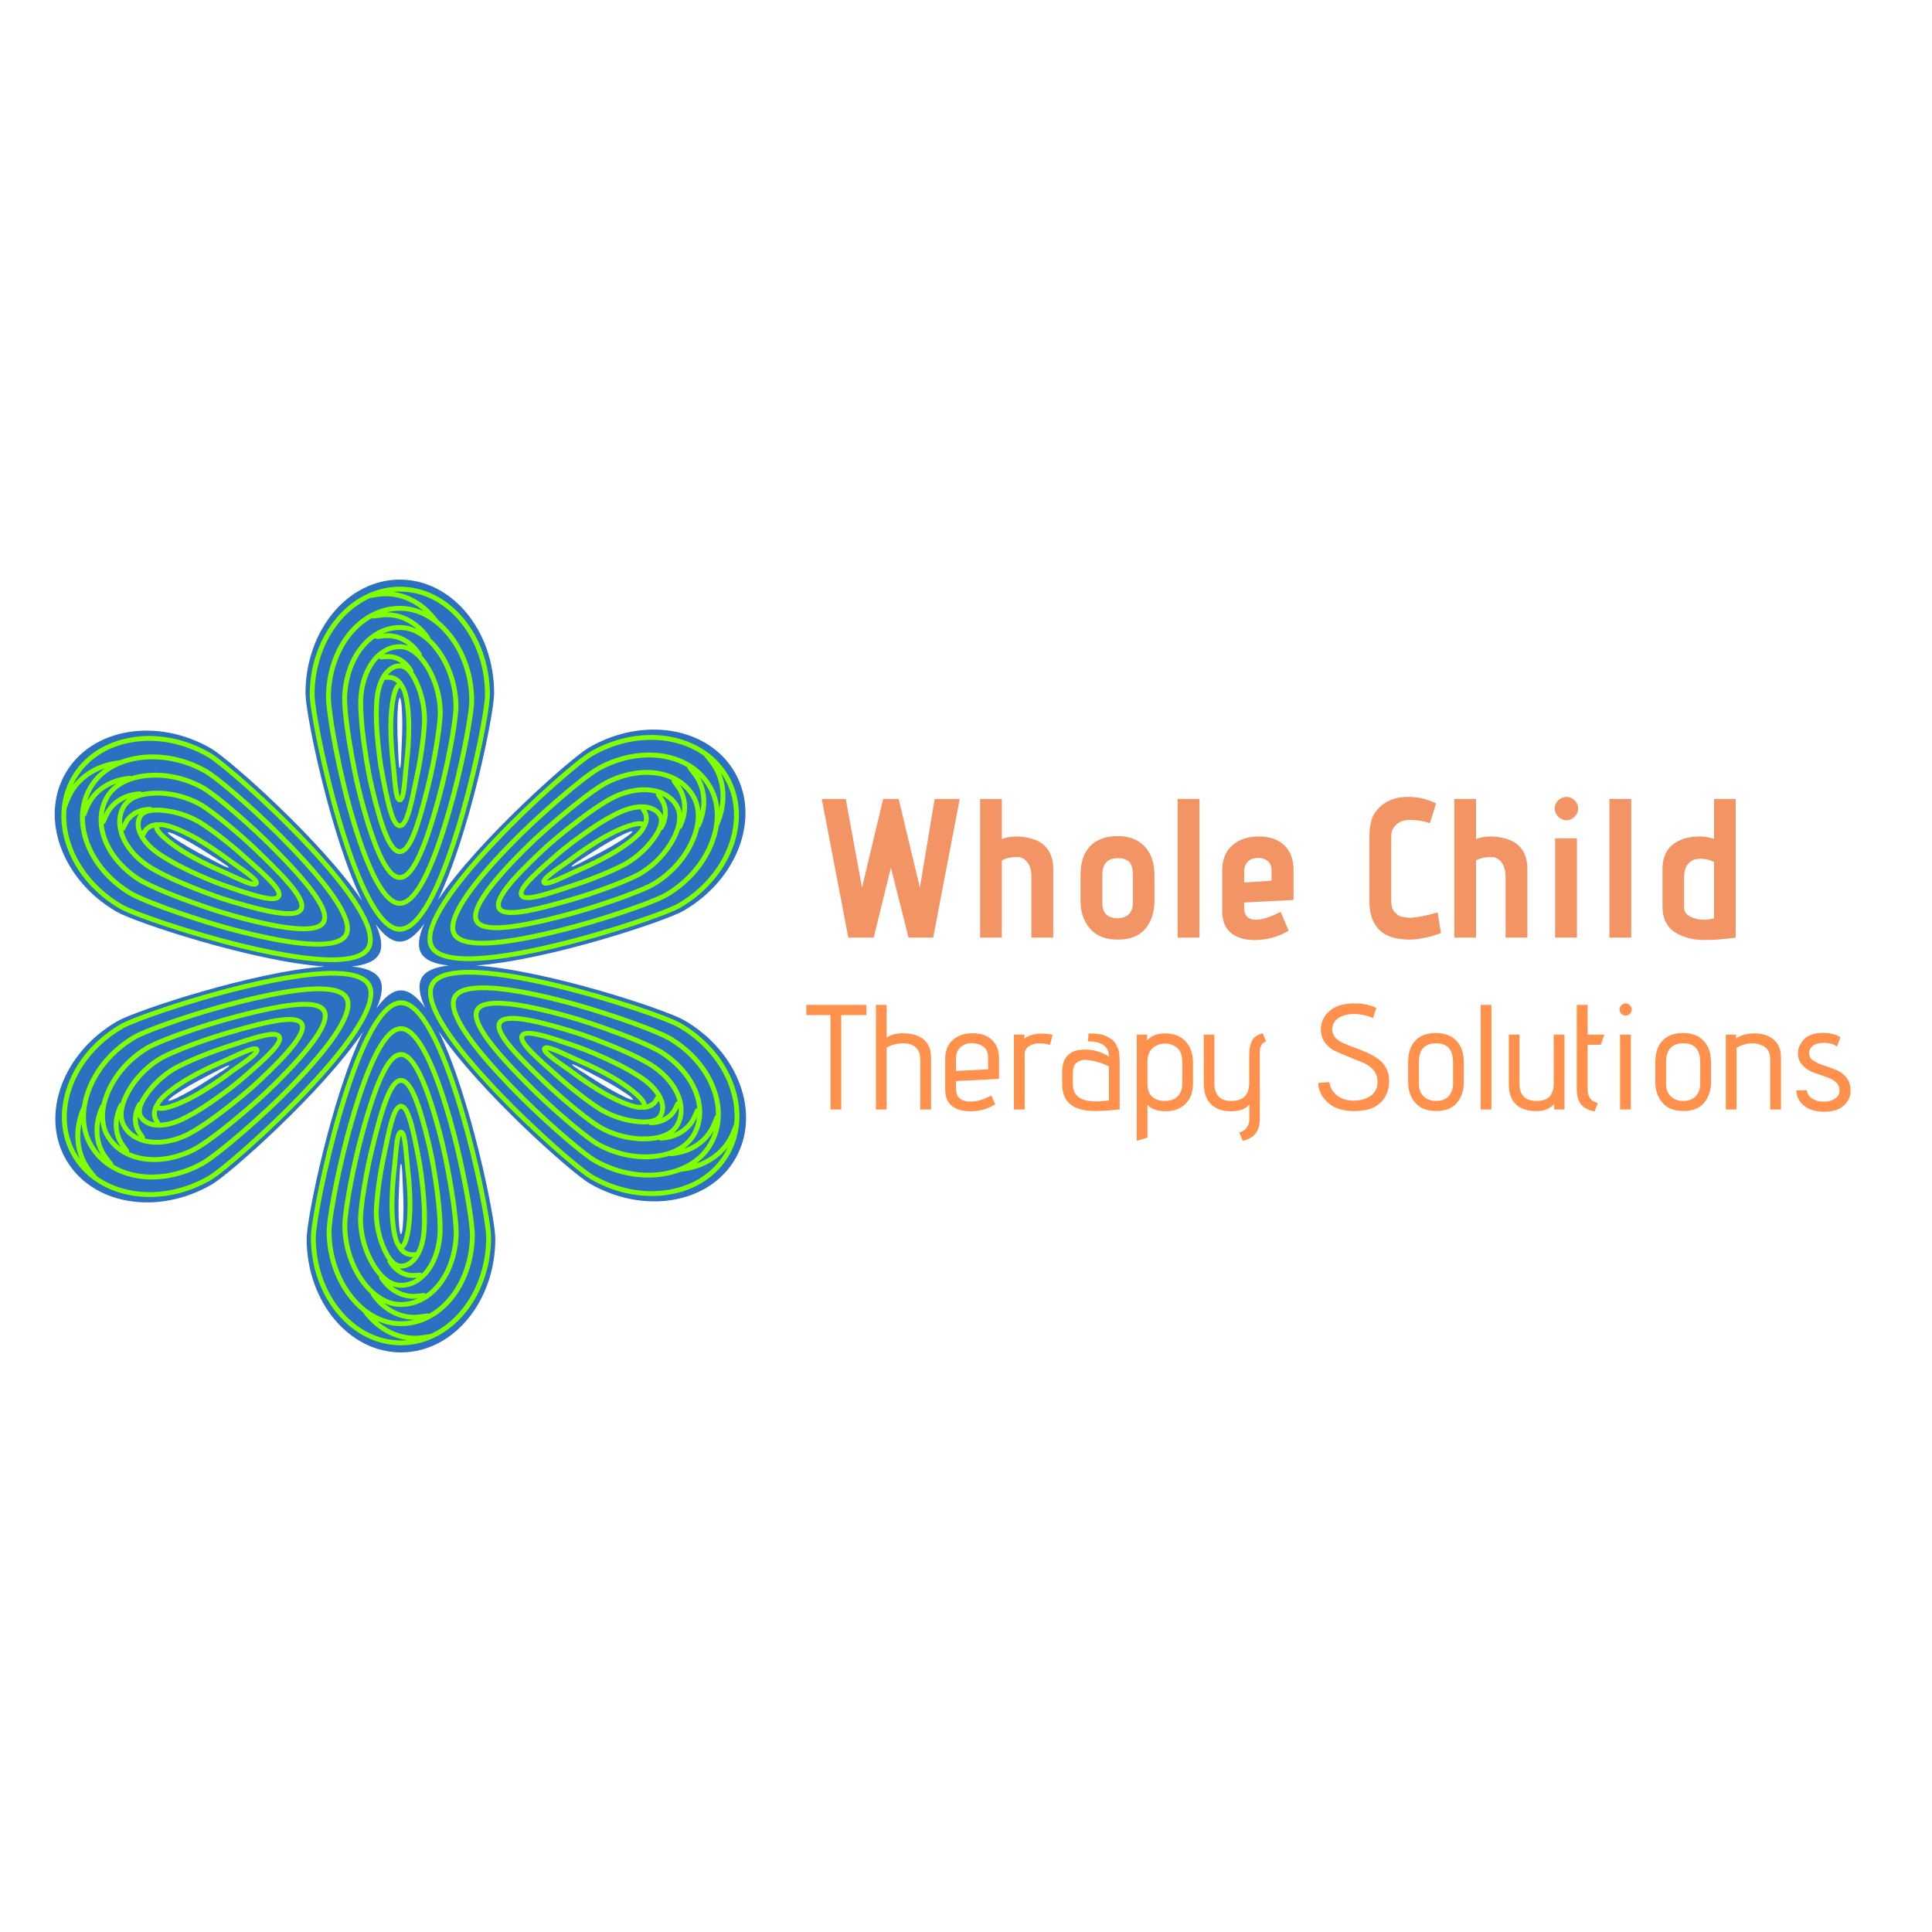
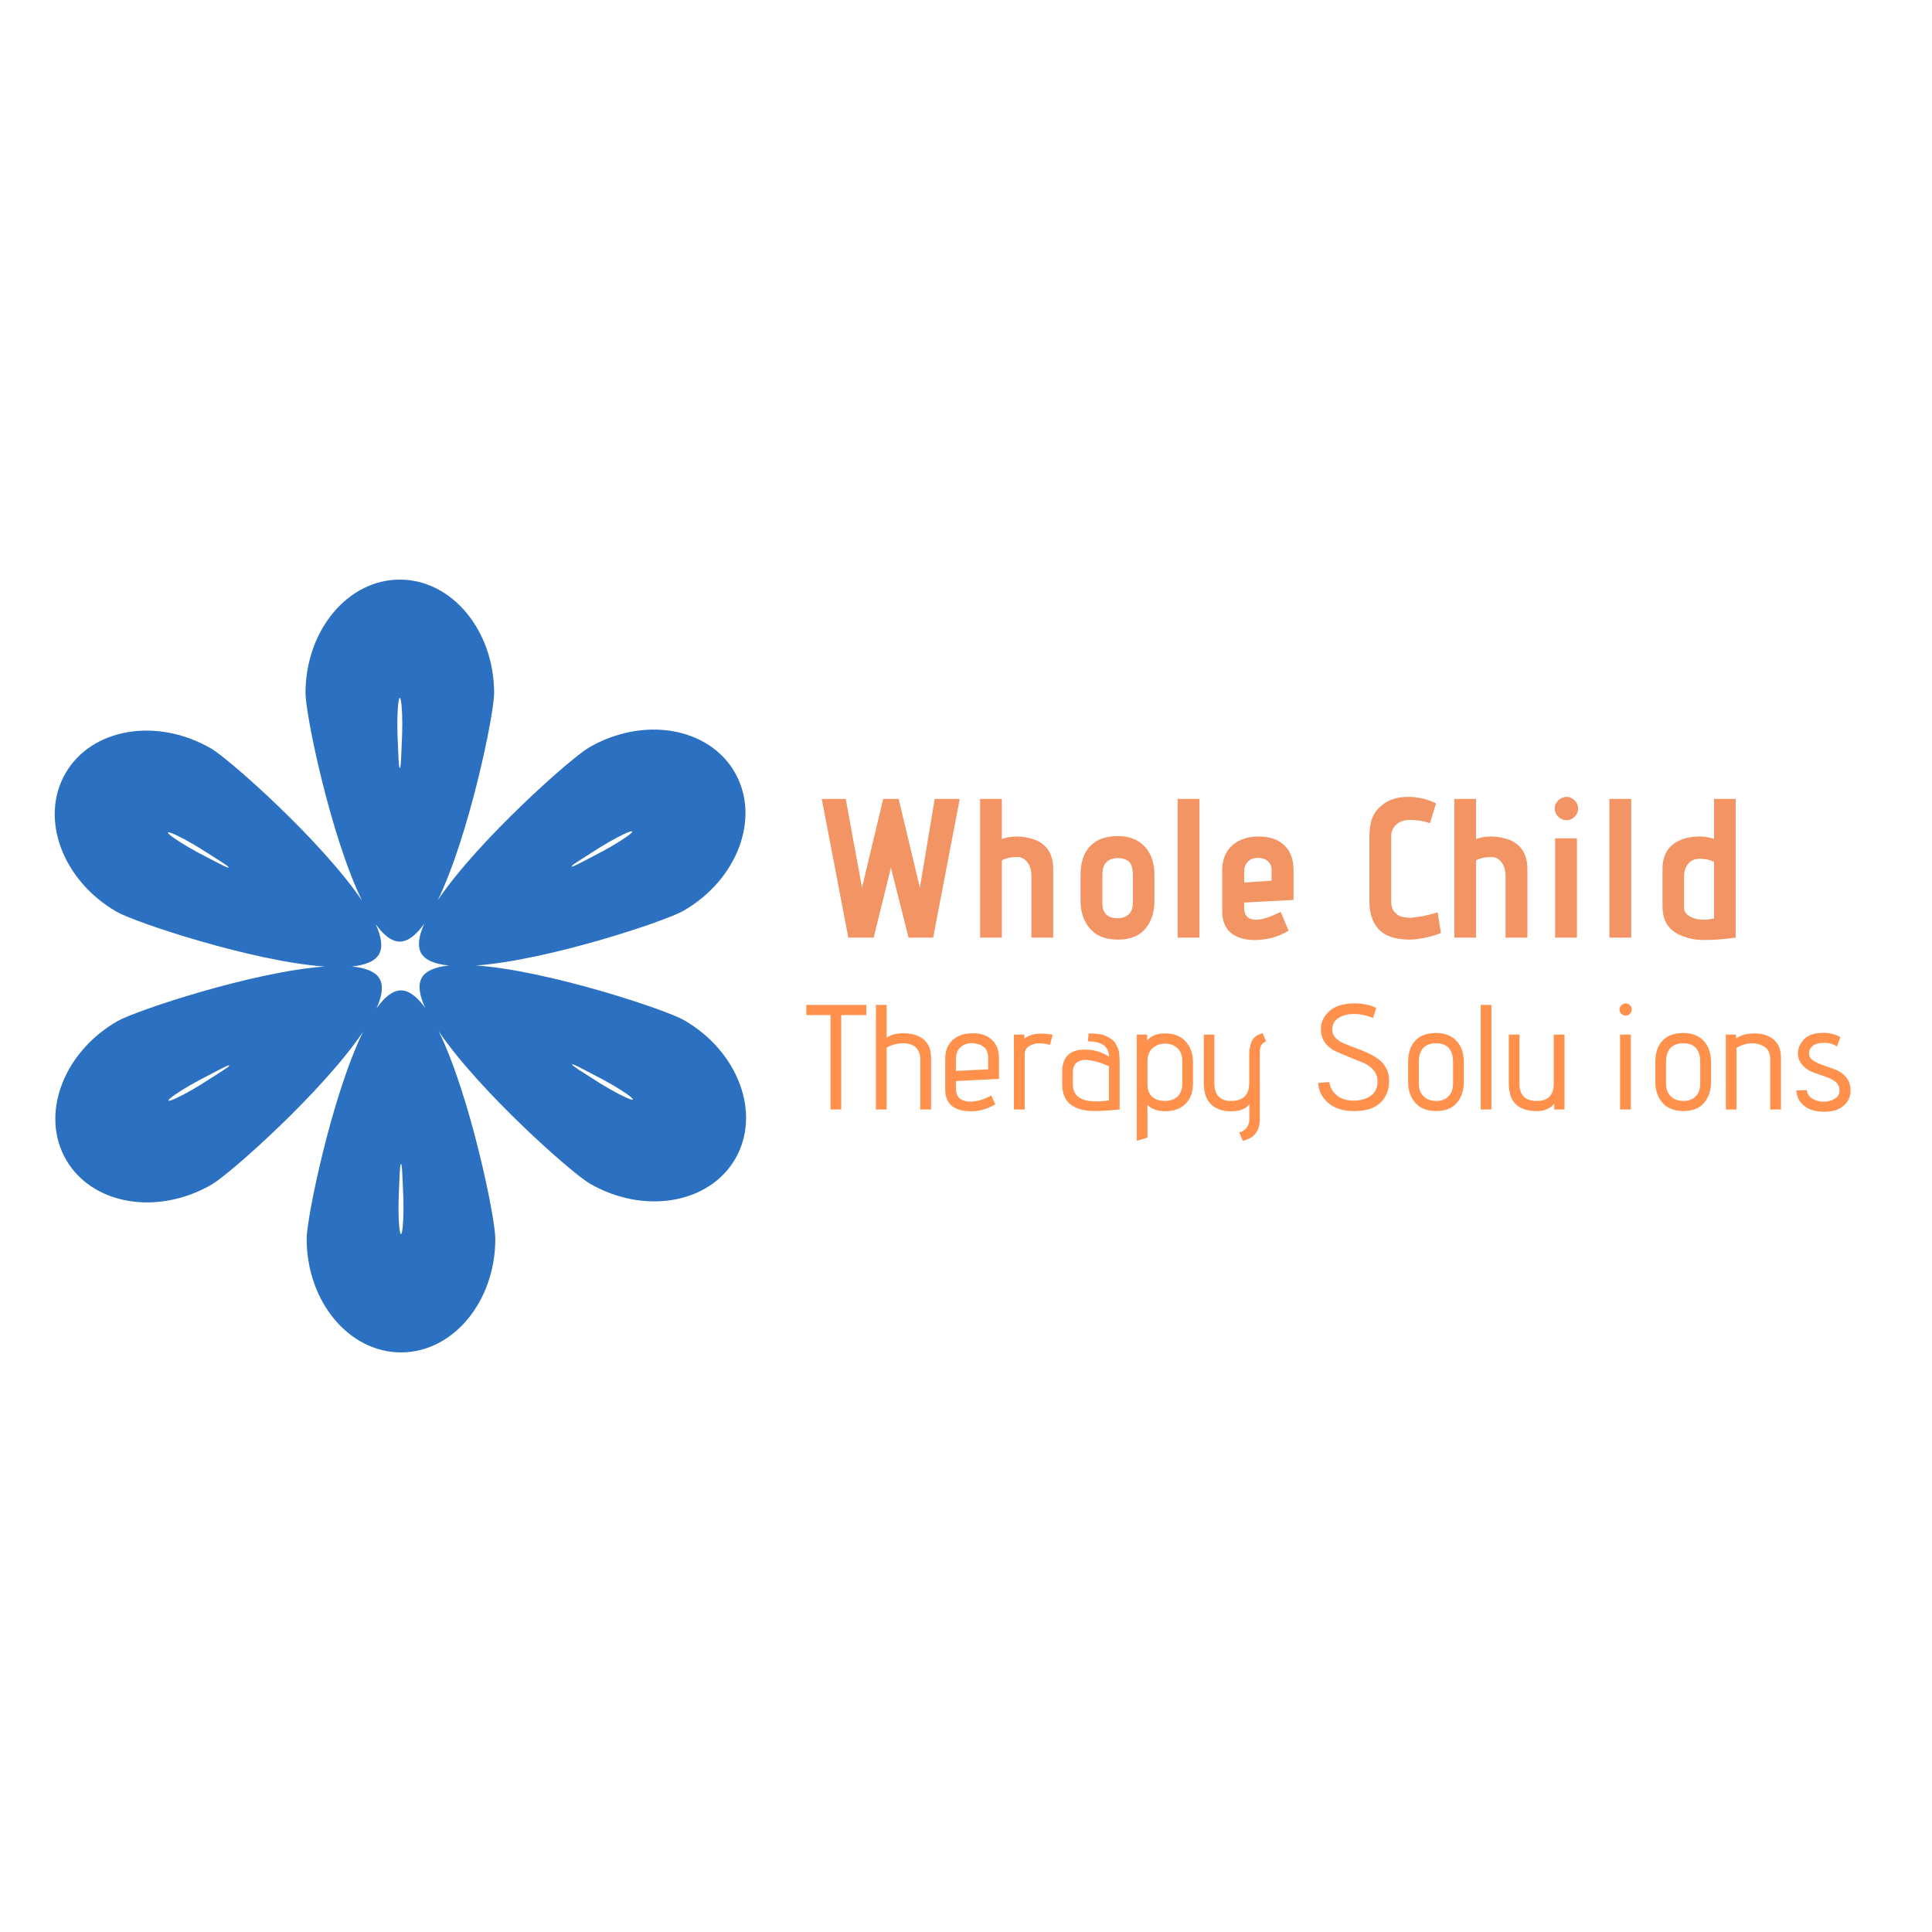
<svg xmlns="http://www.w3.org/2000/svg" width="500" zoomAndPan="magnify" viewBox="0 0 375 375" height="500" preserveAspectRatio="xMidYMid meet" version="1.0">
  <defs>
    <g />
    <clipPath id="6f82ead28a">
      <path d="M 10 112.5 L 145 112.5 L 145 262.5 L 10 262.5 Z M 10 112.5 " clip-rule="nonzero" />
    </clipPath>
  </defs>
  <g fill="#f39464" fill-opacity="1">
    <g transform="translate(156.503, 181.988)">
      <g>
        <path d="M 24.625 0 L 19.844 0 L 16.422 -13.578 L 13.078 0 L 8.156 0 L 3 -26.922 L 7.656 -26.922 L 10.812 -9.688 L 14.922 -26.922 L 17.922 -26.922 L 22.047 -9.688 L 24.922 -26.922 L 29.781 -26.922 Z M 24.625 0 " />
      </g>
    </g>
  </g>
  <g fill="#f39464" fill-opacity="1">
    <g transform="translate(187.772, 181.988)">
      <g>
        <path d="M 16.656 0 L 12.422 0 L 12.422 -11.812 C 12.422 -12.988 12.18 -13.895 11.703 -14.531 C 11.234 -15.176 10.664 -15.539 10 -15.625 C 9.77 -15.625 9.551 -15.625 9.344 -15.625 C 8.906 -15.625 8.492 -15.582 8.109 -15.5 C 7.523 -15.375 7.051 -15.195 6.688 -14.969 L 6.688 0 L 2.469 0 L 2.469 -26.922 L 6.688 -26.922 L 6.688 -19.125 C 7.406 -19.426 8.359 -19.594 9.547 -19.625 C 9.598 -19.625 9.645 -19.625 9.688 -19.625 C 10.844 -19.625 12.078 -19.379 13.391 -18.891 C 15.566 -17.891 16.656 -16.031 16.656 -13.312 Z M 16.656 0 " />
      </g>
    </g>
  </g>
  <g fill="#f39464" fill-opacity="1">
    <g transform="translate(206.733, 181.988)">
      <g>
        <path d="M 17.344 -12.156 L 17.344 -7.078 C 17.344 -4.922 16.754 -3.133 15.578 -1.719 C 14.398 -0.312 12.617 0.391 10.234 0.391 C 7.848 0.391 6.047 -0.32 4.828 -1.75 C 3.609 -3.176 3 -4.953 3 -7.078 L 3 -12.156 C 3 -14.594 3.617 -16.457 4.859 -17.75 C 6.109 -19.051 7.898 -19.703 10.234 -19.703 C 12.461 -19.703 14.203 -19.023 15.453 -17.672 C 16.711 -16.328 17.344 -14.488 17.344 -12.156 Z M 13.156 -6.688 L 13.156 -12.156 C 13.156 -12.895 13.066 -13.5 12.891 -13.969 C 12.711 -14.445 12.445 -14.781 12.094 -14.969 C 11.75 -15.164 11.441 -15.289 11.172 -15.344 C 10.898 -15.395 10.586 -15.422 10.234 -15.422 C 8.234 -15.422 7.234 -14.332 7.234 -12.156 L 7.234 -6.688 C 7.234 -4.738 8.234 -3.766 10.234 -3.766 C 11.078 -3.766 11.773 -4.008 12.328 -4.5 C 12.879 -4.988 13.156 -5.719 13.156 -6.688 Z M 13.156 -6.688 " />
      </g>
    </g>
  </g>
  <g fill="#f39464" fill-opacity="1">
    <g transform="translate(225.579, 181.988)">
      <g>
        <path d="M 7.234 0 L 3 0 L 3 -26.922 L 7.234 -26.922 Z M 7.234 0 " />
      </g>
    </g>
  </g>
  <g fill="#f39464" fill-opacity="1">
    <g transform="translate(235.886, 181.988)">
      <g>
        <path d="M 15.188 -7.312 L 5.609 -6.812 L 5.609 -5.734 C 5.609 -4.422 6.203 -3.676 7.391 -3.5 C 7.566 -3.477 7.742 -3.469 7.922 -3.469 C 9.078 -3.469 10.664 -3.977 12.688 -5 L 14.234 -1.344 C 12.336 -0.188 10.223 0.414 7.891 0.469 C 7.785 0.469 7.68 0.469 7.578 0.469 C 5.734 0.469 4.242 0.031 3.109 -0.844 C 1.93 -1.789 1.344 -3.227 1.344 -5.156 L 1.344 -13.047 C 1.344 -15.117 1.988 -16.734 3.281 -17.891 C 4.582 -19.047 6.297 -19.625 8.422 -19.625 C 10.555 -19.625 12.219 -19.051 13.406 -17.906 C 14.594 -16.77 15.188 -15.188 15.188 -13.156 Z M 10.922 -11.047 L 10.922 -13.078 C 10.922 -13.848 10.676 -14.438 10.188 -14.844 C 9.707 -15.258 9.109 -15.469 8.391 -15.469 C 7.41 -15.469 6.703 -15.207 6.266 -14.688 C 5.828 -14.176 5.609 -13.613 5.609 -13 L 5.609 -10.688 Z M 10.922 -11.047 " />
      </g>
    </g>
  </g>
  <g fill="#f39464" fill-opacity="1">
    <g transform="translate(252.579, 181.988)">
      <g />
    </g>
  </g>
  <g fill="#f39464" fill-opacity="1">
    <g transform="translate(263.271, 181.988)">
      <g>
        <path d="M 15.766 -4.891 L 16.422 -0.891 C 15.172 -0.398 13.914 -0.051 12.656 0.156 C 11.832 0.312 11.008 0.391 10.188 0.391 C 9.781 0.391 9.359 0.363 8.922 0.312 C 7.691 0.207 6.609 -0.094 5.672 -0.594 C 4.734 -1.094 3.973 -1.883 3.391 -2.969 C 2.816 -4.062 2.531 -5.422 2.531 -7.047 L 2.531 -19.391 C 2.531 -21.336 2.805 -22.812 3.359 -23.812 C 3.91 -24.812 4.754 -25.656 5.891 -26.344 C 7.035 -26.988 8.406 -27.312 10 -27.312 C 10.156 -27.312 10.32 -27.312 10.5 -27.312 C 12.289 -27.238 13.945 -26.816 15.469 -26.047 L 14.266 -22.203 C 13.086 -22.629 11.797 -22.844 10.391 -22.844 C 9.305 -22.844 8.43 -22.547 7.766 -21.953 C 7.098 -21.367 6.766 -20.629 6.766 -19.734 L 6.766 -7.109 C 6.766 -6.648 6.816 -6.234 6.922 -5.859 C 7.023 -5.492 7.191 -5.191 7.422 -4.953 C 7.648 -4.723 7.879 -4.52 8.109 -4.344 C 8.348 -4.164 8.672 -4.051 9.078 -4 C 9.484 -3.945 9.828 -3.898 10.109 -3.859 C 10.398 -3.828 10.797 -3.848 11.297 -3.922 C 11.797 -4.004 12.188 -4.062 12.469 -4.094 C 12.75 -4.133 13.148 -4.219 13.672 -4.344 C 14.203 -4.477 14.566 -4.566 14.766 -4.609 C 14.973 -4.66 15.305 -4.754 15.766 -4.891 Z M 15.766 -4.891 " />
      </g>
    </g>
  </g>
  <g fill="#f39464" fill-opacity="1">
    <g transform="translate(279.809, 181.988)">
      <g>
        <path d="M 16.656 0 L 12.422 0 L 12.422 -11.812 C 12.422 -12.988 12.18 -13.895 11.703 -14.531 C 11.234 -15.176 10.664 -15.539 10 -15.625 C 9.77 -15.625 9.551 -15.625 9.344 -15.625 C 8.906 -15.625 8.492 -15.582 8.109 -15.5 C 7.523 -15.375 7.051 -15.195 6.688 -14.969 L 6.688 0 L 2.469 0 L 2.469 -26.922 L 6.688 -26.922 L 6.688 -19.125 C 7.406 -19.426 8.359 -19.594 9.547 -19.625 C 9.598 -19.625 9.645 -19.625 9.688 -19.625 C 10.844 -19.625 12.078 -19.379 13.391 -18.891 C 15.566 -17.891 16.656 -16.031 16.656 -13.312 Z M 16.656 0 " />
      </g>
    </g>
  </g>
  <g fill="#f39464" fill-opacity="1">
    <g transform="translate(298.77, 181.988)">
      <g>
        <path d="M 5.312 -22.781 C 4.695 -22.781 4.156 -23.008 3.688 -23.469 C 3.227 -23.926 3 -24.461 3 -25.078 C 3 -25.672 3.227 -26.191 3.688 -26.641 C 4.156 -27.086 4.695 -27.312 5.312 -27.312 C 5.895 -27.312 6.41 -27.086 6.859 -26.641 C 7.316 -26.191 7.547 -25.672 7.547 -25.078 C 7.547 -24.461 7.316 -23.926 6.859 -23.469 C 6.41 -23.008 5.895 -22.781 5.312 -22.781 Z M 7.312 0 L 3.078 0 L 3.078 -19.266 L 7.312 -19.266 Z M 7.312 0 " />
      </g>
    </g>
  </g>
  <g fill="#f39464" fill-opacity="1">
    <g transform="translate(309.385, 181.988)">
      <g>
        <path d="M 7.234 0 L 3 0 L 3 -26.922 L 7.234 -26.922 Z M 7.234 0 " />
      </g>
    </g>
  </g>
  <g fill="#f39464" fill-opacity="1">
    <g transform="translate(319.693, 181.988)">
      <g>
        <path d="M 3 -6.047 L 3 -13.312 C 3 -16 4.086 -17.844 6.266 -18.844 C 7.035 -19.207 7.895 -19.441 8.844 -19.547 C 9.363 -19.598 9.836 -19.625 10.266 -19.625 C 10.648 -19.625 11 -19.598 11.312 -19.547 C 11.977 -19.461 12.539 -19.332 13 -19.156 L 13 -26.922 L 17.203 -26.922 L 17.203 0 C 14.992 0.312 12.953 0.469 11.078 0.469 C 9.203 0.469 7.508 0.082 6 -0.688 C 4 -1.719 3 -3.504 3 -6.047 Z M 13 -3.734 L 13 -14.688 C 12.383 -15 11.742 -15.191 11.078 -15.266 C 10.867 -15.297 10.664 -15.312 10.469 -15.312 C 10.031 -15.312 9.602 -15.258 9.188 -15.156 C 8.602 -14.977 8.125 -14.598 7.75 -14.016 C 7.375 -13.441 7.188 -12.691 7.188 -11.766 L 7.188 -5.766 C 7.188 -4.898 7.781 -4.25 8.969 -3.812 C 9.582 -3.582 10.258 -3.469 11 -3.469 C 11.613 -3.469 12.281 -3.555 13 -3.734 Z M 13 -3.734 " />
      </g>
    </g>
  </g>
  <g fill="#f39464" fill-opacity="1">
    <g transform="translate(338.39, 181.988)">
      <g />
    </g>
  </g>
  <g fill="#ff914d" fill-opacity="1">
    <g transform="translate(156.503, 215.35)">
      <g>
        <path d="M 6.781 0 L 4.703 0 L 4.703 -18.328 L 0 -18.328 L 0 -20.297 L 11.656 -20.297 L 11.656 -18.328 L 6.781 -18.328 Z M 6.781 0 " />
      </g>
    </g>
  </g>
  <g fill="#ff914d" fill-opacity="1">
    <g transform="translate(168.158, 215.35)">
      <g>
        <path d="M 3.938 -13.953 C 4.789 -14.516 5.832 -14.797 7.062 -14.797 C 8.289 -14.797 9.301 -14.609 10.094 -14.234 C 11.738 -13.484 12.562 -12.082 12.562 -10.031 L 12.562 0 L 10.469 0 L 10.469 -9.625 C 10.469 -10.594 10.227 -11.348 9.75 -11.891 C 9.188 -12.523 8.316 -12.844 7.141 -12.844 C 5.973 -12.844 4.906 -12.562 3.938 -12 L 3.938 0 L 1.859 0 L 1.859 -20.297 L 3.938 -20.297 Z M 3.938 -13.953 " />
      </g>
    </g>
  </g>
  <g fill="#ff914d" fill-opacity="1">
    <g transform="translate(182.451, 215.35)">
      <g>
        <path d="M 3.109 -4 C 3.109 -2.352 4.07 -1.531 6 -1.531 C 7.195 -1.531 8.516 -1.926 9.953 -2.719 L 10.734 -1.016 C 9.242 -0.109 7.688 0.344 6.062 0.344 C 2.695 0.344 1.016 -1.066 1.016 -3.891 L 1.016 -9.828 C 1.016 -11.398 1.5 -12.617 2.469 -13.484 C 3.445 -14.359 4.738 -14.797 6.344 -14.797 C 7.957 -14.797 9.211 -14.363 10.109 -13.5 C 11.004 -12.633 11.453 -11.441 11.453 -9.922 L 11.453 -5.938 L 3.109 -5.516 Z M 9.344 -7.797 L 9.344 -10.031 C 9.344 -11.062 9.02 -11.789 8.375 -12.219 C 7.738 -12.656 6.992 -12.875 6.141 -12.875 C 5.297 -12.875 4.578 -12.613 3.984 -12.094 C 3.398 -11.57 3.109 -10.805 3.109 -9.797 L 3.109 -7.484 Z M 9.344 -7.797 " />
      </g>
    </g>
  </g>
  <g fill="#ff914d" fill-opacity="1">
    <g transform="translate(195.034, 215.35)">
      <g>
        <path d="M 3.859 0 L 1.766 0 L 1.766 -14.531 L 3.797 -14.531 L 3.797 -13.781 C 4.672 -14.414 5.773 -14.734 7.109 -14.734 C 7.766 -14.734 8.488 -14.656 9.281 -14.5 L 8.766 -12.531 C 8.086 -12.738 7.383 -12.844 6.656 -12.844 C 5.926 -12.844 5.273 -12.656 4.703 -12.281 C 4.141 -11.906 3.859 -11.398 3.859 -10.766 Z M 3.859 0 " />
      </g>
    </g>
  </g>
  <g fill="#ff914d" fill-opacity="1">
    <g transform="translate(205.094, 215.35)">
      <g>
        <path d="M 1.078 -7.312 C 1.078 -10.188 2.547 -11.625 5.484 -11.625 C 5.891 -11.625 6.32 -11.598 6.781 -11.547 C 8.156 -11.305 9.281 -10.867 10.156 -10.234 C 10.156 -12.223 8.789 -13.219 6.062 -13.219 L 6.203 -14.766 C 7.773 -14.766 8.938 -14.578 9.688 -14.203 C 10.094 -13.992 10.445 -13.781 10.75 -13.562 C 11.062 -13.352 11.305 -13.07 11.484 -12.719 C 11.66 -12.375 11.805 -12.07 11.922 -11.812 C 12.035 -11.551 12.113 -11.203 12.156 -10.766 C 12.207 -10.086 12.234 -9.379 12.234 -8.641 L 12.234 0 C 10.223 0.195 8.617 0.297 7.422 0.297 C 3.191 0.297 1.078 -1.438 1.078 -4.906 Z M 10.156 -1.766 L 10.156 -8.359 C 8.832 -9.023 7.41 -9.445 5.891 -9.625 C 5.754 -9.625 5.617 -9.625 5.484 -9.625 C 4.859 -9.625 4.312 -9.438 3.844 -9.062 C 3.383 -8.688 3.156 -8.047 3.156 -7.141 L 3.156 -4.875 C 3.156 -2.664 4.664 -1.562 7.688 -1.562 C 8.414 -1.562 9.238 -1.629 10.156 -1.766 Z M 10.156 -1.766 " />
      </g>
    </g>
  </g>
  <g fill="#ff914d" fill-opacity="1">
    <g transform="translate(218.373, 215.35)">
      <g>
        <path d="M 4.344 5.453 L 2.266 6.094 L 2.266 -14.531 L 4.297 -14.531 L 4.266 -13.422 C 5.109 -14.316 6.25 -14.766 7.688 -14.766 C 9.477 -14.766 10.844 -14.238 11.781 -13.188 C 12.719 -12.145 13.188 -10.797 13.188 -9.141 L 13.188 -5.109 C 13.188 -3.348 12.691 -2 11.703 -1.062 C 10.723 -0.125 9.453 0.344 7.891 0.344 C 6.336 0.344 5.156 -0.062 4.344 -0.875 Z M 11.109 -5.141 L 11.109 -9.25 C 11.109 -10.469 10.789 -11.359 10.156 -11.922 C 9.531 -12.492 8.738 -12.781 7.781 -12.781 C 6.82 -12.781 6.02 -12.5 5.375 -11.938 C 4.727 -11.383 4.383 -10.535 4.344 -9.391 L 4.344 -5.016 C 4.344 -3.91 4.641 -3.07 5.234 -2.5 C 5.836 -1.938 6.664 -1.656 7.719 -1.656 C 8.781 -1.656 9.609 -1.945 10.203 -2.531 C 10.805 -3.125 11.109 -3.992 11.109 -5.141 Z M 11.109 -5.141 " />
      </g>
    </g>
  </g>
  <g fill="#ff914d" fill-opacity="1">
    <g transform="translate(232.579, 215.35)">
      <g>
        <path d="M 8.641 6.094 L 7.969 4.469 C 9.27 4.082 9.922 3.18 9.922 1.766 L 9.922 -1.016 C 9.242 -0.109 8.055 0.344 6.359 0.344 C 4.672 0.344 3.367 -0.113 2.453 -1.031 C 1.535 -1.945 1.078 -3.305 1.078 -5.109 L 1.078 -14.531 L 3.125 -14.531 L 3.125 -5.156 C 3.125 -2.82 4.207 -1.656 6.375 -1.656 C 8.719 -1.656 9.891 -2.82 9.891 -5.156 L 9.891 -10.531 C 9.891 -11.664 10.066 -12.594 10.422 -13.312 C 10.785 -14.039 11.477 -14.535 12.5 -14.797 L 13.172 -13.219 C 12.359 -12.945 11.953 -12.266 11.953 -11.172 L 11.953 1.766 C 11.953 2.961 11.691 3.91 11.172 4.609 C 10.66 5.305 9.816 5.801 8.641 6.094 Z M 8.641 6.094 " />
      </g>
    </g>
  </g>
  <g fill="#ff914d" fill-opacity="1">
    <g transform="translate(246.727, 215.35)">
      <g />
    </g>
  </g>
  <g fill="#ff914d" fill-opacity="1">
    <g transform="translate(254.787, 215.35)">
      <g>
        <path d="M 1.078 -5.156 L 3.25 -5.312 C 3.344 -4.344 3.812 -3.5 4.656 -2.781 C 5.5 -2.07 6.594 -1.719 7.938 -1.719 C 9.281 -1.719 10.391 -2.031 11.266 -2.656 C 12.148 -3.281 12.594 -4.191 12.594 -5.391 C 12.594 -6.285 12.32 -7.047 11.781 -7.672 C 11.238 -8.297 10.562 -8.77 9.75 -9.094 C 8.938 -9.426 8.051 -9.785 7.094 -10.172 C 6.133 -10.566 5.25 -10.945 4.438 -11.312 C 3.625 -11.676 2.945 -12.223 2.406 -12.953 C 1.863 -13.691 1.594 -14.578 1.594 -15.609 C 1.594 -16.953 2.148 -18.117 3.266 -19.109 C 4.391 -20.098 6.008 -20.594 8.125 -20.594 C 9.727 -20.594 11.141 -20.301 12.359 -19.719 C 12.359 -19.676 12.145 -19.02 11.719 -17.75 C 10.52 -18.27 9.285 -18.531 8.016 -18.531 C 6.754 -18.531 5.734 -18.258 4.953 -17.719 C 4.18 -17.176 3.797 -16.441 3.797 -15.516 C 3.797 -14.391 4.539 -13.5 6.031 -12.844 C 6.688 -12.551 7.406 -12.266 8.188 -11.984 C 8.969 -11.711 9.742 -11.398 10.516 -11.047 C 11.297 -10.703 12.008 -10.305 12.656 -9.859 C 13.301 -9.41 13.828 -8.82 14.234 -8.094 C 14.641 -7.375 14.844 -6.539 14.844 -5.594 C 14.844 -3.812 14.273 -2.379 13.141 -1.297 C 12.016 -0.223 10.332 0.312 8.094 0.312 C 5.863 0.312 4.145 -0.238 2.938 -1.344 C 1.727 -2.457 1.109 -3.727 1.078 -5.156 Z M 1.078 -5.156 " />
      </g>
    </g>
  </g>
  <g fill="#ff914d" fill-opacity="1">
    <g transform="translate(271.051, 215.35)">
      <g>
        <path d="M 13.078 -9.156 L 13.078 -5.344 C 13.078 -3.719 12.629 -2.367 11.734 -1.297 C 10.848 -0.234 9.504 0.297 7.703 0.297 C 5.91 0.297 4.555 -0.238 3.641 -1.312 C 2.723 -2.383 2.266 -3.727 2.266 -5.344 L 2.266 -9.156 C 2.266 -11 2.734 -12.406 3.672 -13.375 C 4.609 -14.352 5.938 -14.844 7.656 -14.844 C 9.375 -14.844 10.707 -14.332 11.656 -13.312 C 12.602 -12.301 13.078 -10.914 13.078 -9.156 Z M 10.984 -5.047 L 10.984 -9.156 C 10.984 -11.613 9.895 -12.844 7.719 -12.844 C 5.469 -12.844 4.344 -11.613 4.344 -9.156 L 4.344 -5.047 C 4.344 -4.004 4.645 -3.176 5.25 -2.562 C 5.863 -1.957 6.68 -1.656 7.703 -1.656 C 8.734 -1.656 9.535 -1.957 10.109 -2.562 C 10.691 -3.176 10.984 -4.004 10.984 -5.047 Z M 10.984 -5.047 " />
      </g>
    </g>
  </g>
  <g fill="#ff914d" fill-opacity="1">
    <g transform="translate(285.141, 215.35)">
      <g>
        <path d="M 4.344 0 L 2.266 0 L 2.266 -20.297 L 4.344 -20.297 Z M 4.344 0 " />
      </g>
    </g>
  </g>
  <g fill="#ff914d" fill-opacity="1">
    <g transform="translate(291.81, 215.35)">
      <g>
        <path d="M 11.859 0 L 9.859 0 L 9.859 -1.078 C 9.023 -0.148 7.906 0.312 6.5 0.312 C 2.863 0.312 1.047 -1.453 1.047 -4.984 L 1.047 -14.531 L 3.125 -14.531 L 3.125 -4.984 C 3.125 -2.766 4.25 -1.656 6.5 -1.656 C 8.676 -1.656 9.766 -2.773 9.766 -5.016 L 9.766 -14.531 L 11.859 -14.531 Z M 11.859 0 " />
      </g>
    </g>
  </g>
  <g fill="#ff914d" fill-opacity="1">
    <g transform="translate(304.769, 215.35)">
      <g>
-         <path d="M 5.359 -1.25 L 4.75 0.375 C 3.52 0.145 2.633 -0.316 2.094 -1.016 C 1.551 -1.711 1.281 -2.648 1.281 -3.828 L 1.281 -20.297 L 3.391 -20.297 L 3.391 -14.531 L 6.641 -14.531 L 5.938 -12.562 L 3.391 -12.562 L 3.391 -3.828 C 3.391 -2.453 4.047 -1.594 5.359 -1.25 Z M 5.359 -1.25 " />
-       </g>
+         </g>
    </g>
  </g>
  <g fill="#ff914d" fill-opacity="1">
    <g transform="translate(312.075, 215.35)">
      <g>
        <path d="M 4.641 -19.391 C 4.641 -19.066 4.52 -18.789 4.281 -18.562 C 4.051 -18.332 3.773 -18.219 3.453 -18.219 C 3.141 -18.219 2.863 -18.336 2.625 -18.578 C 2.383 -18.816 2.266 -19.086 2.266 -19.391 C 2.266 -19.703 2.383 -19.977 2.625 -20.219 C 2.863 -20.469 3.141 -20.594 3.453 -20.594 C 3.773 -20.594 4.051 -20.473 4.281 -20.234 C 4.52 -20.004 4.641 -19.723 4.641 -19.391 Z M 4.469 0 L 2.375 0 L 2.375 -14.531 L 4.469 -14.531 Z M 4.469 0 " />
      </g>
    </g>
  </g>
  <g fill="#ff914d" fill-opacity="1">
    <g transform="translate(319.033, 215.35)">
      <g>
        <path d="M 13.078 -9.156 L 13.078 -5.344 C 13.078 -3.719 12.629 -2.367 11.734 -1.297 C 10.848 -0.234 9.504 0.297 7.703 0.297 C 5.91 0.297 4.555 -0.238 3.641 -1.312 C 2.723 -2.383 2.266 -3.727 2.266 -5.344 L 2.266 -9.156 C 2.266 -11 2.734 -12.406 3.672 -13.375 C 4.609 -14.352 5.938 -14.844 7.656 -14.844 C 9.375 -14.844 10.707 -14.332 11.656 -13.312 C 12.602 -12.301 13.078 -10.914 13.078 -9.156 Z M 10.984 -5.047 L 10.984 -9.156 C 10.984 -11.613 9.895 -12.844 7.719 -12.844 C 5.469 -12.844 4.344 -11.613 4.344 -9.156 L 4.344 -5.047 C 4.344 -4.004 4.645 -3.176 5.25 -2.562 C 5.863 -1.957 6.68 -1.656 7.703 -1.656 C 8.734 -1.656 9.535 -1.957 10.109 -2.562 C 10.691 -3.176 10.984 -4.004 10.984 -5.047 Z M 10.984 -5.047 " />
      </g>
    </g>
  </g>
  <g fill="#ff914d" fill-opacity="1">
    <g transform="translate(333.124, 215.35)">
      <g>
        <path d="M 3.859 -13.781 C 4.742 -14.438 5.941 -14.766 7.453 -14.766 C 8.441 -14.766 9.32 -14.586 10.094 -14.234 C 11.738 -13.484 12.562 -12.082 12.562 -10.031 L 12.562 0 L 10.469 0 L 10.469 -9.719 C 10.469 -10.852 10.117 -11.656 9.422 -12.125 C 8.723 -12.602 7.895 -12.844 6.938 -12.844 C 5.988 -12.844 4.988 -12.555 3.938 -11.984 L 3.938 0 L 1.859 0 L 1.859 -14.531 L 3.828 -14.531 Z M 3.859 -13.781 " />
      </g>
    </g>
  </g>
  <g fill="#ff914d" fill-opacity="1">
    <g transform="translate(347.62, 215.35)">
      <g>
        <path d="M 1.047 -3.688 L 3.078 -3.766 C 3.148 -3.055 3.504 -2.504 4.141 -2.109 C 4.785 -1.711 5.52 -1.516 6.344 -1.516 C 7.176 -1.516 7.895 -1.703 8.5 -2.078 C 9.113 -2.453 9.422 -2.988 9.422 -3.688 C 9.422 -4.395 9.16 -4.957 8.641 -5.375 C 8.117 -5.789 7.477 -6.117 6.719 -6.359 C 5.969 -6.609 5.211 -6.867 4.453 -7.141 C 3.691 -7.41 3.02 -7.832 2.438 -8.406 C 1.719 -9.082 1.359 -9.91 1.359 -10.891 C 1.359 -11.867 1.75 -12.773 2.531 -13.609 C 3.32 -14.453 4.594 -14.875 6.344 -14.875 C 6.969 -14.875 7.551 -14.801 8.094 -14.656 C 8.633 -14.508 9.02 -14.367 9.25 -14.234 L 9.594 -14.031 L 8.938 -12.203 C 8.312 -12.691 7.492 -12.938 6.484 -12.938 C 5.484 -12.938 4.738 -12.742 4.25 -12.359 C 3.758 -11.984 3.516 -11.508 3.516 -10.938 C 3.516 -10.289 3.82 -9.785 4.438 -9.422 C 5.051 -9.055 5.742 -8.75 6.516 -8.5 C 7.297 -8.25 8.066 -7.969 8.828 -7.656 C 9.586 -7.344 10.234 -6.859 10.766 -6.203 C 11.305 -5.547 11.578 -4.676 11.578 -3.594 C 11.578 -2.508 11.141 -1.566 10.266 -0.766 C 9.398 0.035 8.129 0.438 6.453 0.438 C 4.773 0.438 3.461 0.039 2.516 -0.75 C 1.578 -1.539 1.086 -2.52 1.047 -3.688 Z M 1.047 -3.688 " />
      </g>
    </g>
  </g>
  <g clip-path="url(#6f82ead28a)">
    <path fill="#2b70c1" d="M 132.785 198.02 C 129.266 195.988 106.418 188.375 92.422 187.398 C 106.43 186.383 129.16 178.805 132.668 176.781 C 143.215 170.691 147.668 158.656 142.613 149.902 C 137.555 141.145 124.91 138.98 114.363 145.07 C 110.844 147.102 92.828 163.082 84.98 174.715 C 91.105 162.074 95.91 138.602 95.91 134.551 C 95.91 122.371 87.715 112.5 77.602 112.5 C 67.492 112.5 59.297 122.371 59.297 134.551 C 59.297 138.613 64.125 162.203 70.273 174.816 C 62.395 163.191 44.465 147.297 40.957 145.27 C 30.41 139.18 17.762 141.344 12.707 150.098 C 7.652 158.855 12.105 170.891 22.652 176.98 C 26.168 179.012 49.016 186.625 63.012 187.602 C 49.004 188.617 26.273 196.195 22.766 198.219 C 12.219 204.309 7.766 216.344 12.824 225.098 C 17.879 233.855 30.527 236.016 41.074 229.93 C 44.59 227.898 62.605 211.918 70.453 200.285 C 64.328 212.926 59.523 236.398 59.523 240.449 C 59.523 252.629 67.723 262.5 77.832 262.5 C 87.941 262.5 96.141 252.629 96.141 240.449 C 96.141 236.387 91.309 212.793 85.16 200.184 C 93.039 211.809 110.969 227.703 114.477 229.73 C 125.023 235.82 137.672 233.656 142.727 224.902 C 147.781 216.145 143.332 204.109 132.785 198.02 Z M 114.555 165.684 C 115.695 164.938 117.059 164.094 118.156 163.461 C 120.547 162.082 122.594 161.148 122.727 161.383 C 122.859 161.613 121.031 162.918 118.641 164.297 C 117.543 164.93 116.133 165.691 114.914 166.309 C 113.48 167.035 111.055 168.398 110.934 168.191 C 110.812 167.98 113.207 166.559 114.555 165.684 Z M 40.402 166.508 C 39.188 165.891 37.777 165.129 36.68 164.496 C 34.289 163.117 32.461 161.812 32.594 161.578 C 32.727 161.348 34.773 162.281 37.16 163.66 C 38.258 164.293 39.625 165.133 40.766 165.879 C 42.109 166.758 44.508 168.18 44.387 168.387 C 44.266 168.598 41.836 167.234 40.402 166.508 Z M 40.879 209.316 C 39.738 210.062 38.375 210.906 37.277 211.539 C 34.887 212.918 32.84 213.852 32.707 213.617 C 32.574 213.387 34.402 212.082 36.793 210.703 C 37.891 210.066 39.301 209.309 40.52 208.691 C 41.953 207.965 44.379 206.602 44.5 206.809 C 44.621 207.02 42.227 208.438 40.879 209.316 Z M 77.602 135.461 C 77.867 135.461 78.086 137.699 78.086 140.457 C 78.086 141.727 78.039 143.328 77.965 144.691 C 77.875 146.293 77.844 149.078 77.602 149.078 C 77.359 149.078 77.328 146.293 77.242 144.691 C 77.164 143.328 77.121 141.727 77.121 140.457 C 77.121 137.699 77.336 135.461 77.602 135.461 Z M 77.832 239.539 C 77.566 239.539 77.348 237.301 77.348 234.543 C 77.348 233.273 77.395 231.672 77.469 230.309 C 77.559 228.707 77.59 225.922 77.832 225.922 C 78.074 225.922 78.105 228.707 78.195 230.309 C 78.27 231.672 78.316 233.273 78.316 234.543 C 78.316 237.301 78.098 239.539 77.832 239.539 Z M 77.832 192.234 C 76.23 192.234 74.633 193.539 73.082 195.719 C 74.156 193.332 74.461 191.332 73.676 189.969 C 72.875 188.582 70.941 187.848 68.281 187.594 C 70.883 187.332 72.77 186.598 73.559 185.23 C 74.359 183.848 74.027 181.809 72.918 179.375 C 74.445 181.5 76.023 182.766 77.602 182.766 C 79.203 182.766 80.801 181.461 82.355 179.277 C 81.281 181.668 80.973 183.668 81.762 185.031 C 82.559 186.418 84.492 187.152 87.156 187.406 C 84.551 187.668 82.664 188.402 81.875 189.77 C 81.074 191.152 81.406 193.191 82.52 195.625 C 80.988 193.5 79.41 192.234 77.832 192.234 Z M 122.84 213.422 C 122.707 213.652 120.664 212.719 118.273 211.34 C 117.176 210.707 115.809 209.867 114.668 209.121 C 113.324 208.242 110.93 206.82 111.047 206.613 C 111.168 206.402 113.598 207.766 115.031 208.492 C 116.246 209.109 117.656 209.871 118.754 210.504 C 121.145 211.883 122.977 213.188 122.84 213.422 Z M 122.84 213.422 " fill-opacity="1" fill-rule="nonzero" />
  </g>
-   <path fill="#80ff00" d="M 23.316 176.414 C 25.719 177.801 36.934 181.691 47.5 184.215 C 57.293 186.555 69.469 188.465 71.895 184.27 C 74.316 180.074 66.574 170.48 59.648 163.172 C 52.18 155.285 43.207 147.516 40.801 146.129 C 35.965 143.336 30.512 142.277 25.445 143.145 C 20.344 144.016 16.246 146.73 13.902 150.789 C 12.828 152.652 12.203 154.676 11.992 156.754 C 11.992 156.777 11.984 156.801 11.988 156.824 C 11.289 164.039 15.562 171.938 23.316 176.414 Z M 25.605 144.074 C 30.453 143.246 35.684 144.266 40.328 146.945 C 42.391 148.137 51.035 155.449 58.965 163.824 C 68.438 173.824 72.738 180.918 71.074 183.797 C 69.41 186.676 61.117 186.5 47.719 183.297 C 36.504 180.613 25.852 176.785 23.789 175.594 C 16.355 171.305 12.246 163.75 12.926 156.891 L 13.496 155.438 C 14.66 152.461 17.117 150.242 20.301 149.168 C 18.996 150.113 17.918 151.281 17.125 152.652 C 13.227 159.402 16.676 168.66 24.973 173.727 C 26.363 174.578 30.242 176.156 34.625 177.66 C 38.98 179.152 42.988 180.367 46.543 181.266 C 58.863 184.387 65.93 184.555 67.543 181.758 C 69.152 178.973 65.578 173.105 56.617 163.82 C 50.961 157.949 44.125 151.996 41.035 149.844 C 40.738 149.637 40.504 149.48 40.316 149.375 C 36.23 147.016 31.57 146.027 27.195 146.586 C 25.762 146.77 24.43 147.105 23.211 147.586 C 23.195 147.586 23.184 147.578 23.168 147.578 C 19.375 147.977 16.184 149.711 14.156 152.367 C 14.328 151.992 14.512 151.625 14.723 151.262 C 16.922 147.449 20.785 144.898 25.605 144.074 Z M 16.473 158.543 C 16.57 158.492 16.652 158.418 16.695 158.309 L 17.25 156.977 C 18.191 154.66 20.105 152.934 22.582 152.082 C 21.652 152.75 20.898 153.562 20.352 154.512 C 17.363 159.684 20.062 166.789 26.629 171.039 C 28.043 171.953 31.359 173.445 35.078 174.836 C 39.23 176.391 42.57 177.496 45.586 178.316 C 56.281 181.23 61.875 181.527 63.191 179.246 C 64.496 176.992 61.621 172.57 53.586 164.465 C 48.848 159.672 43.18 154.875 40.438 153.008 C 40.18 152.832 39.988 152.711 39.832 152.621 C 36.488 150.695 32.625 149.773 28.953 150.027 C 27.68 150.117 26.508 150.336 25.449 150.672 C 25.367 150.617 25.266 150.582 25.156 150.594 C 21.523 150.898 18.539 152.699 16.934 155.48 C 17.176 154.668 17.508 153.879 17.945 153.121 C 19.715 150.059 23.043 148.066 27.312 147.523 C 31.484 146.992 35.934 147.938 39.844 150.191 C 40.008 150.289 40.223 150.426 40.496 150.617 C 43.059 152.402 49.734 158.039 55.938 164.477 C 66.535 175.457 67.652 179.68 66.727 181.285 C 65.949 182.629 62.328 184.289 46.777 180.352 C 43.246 179.457 39.262 178.25 34.934 176.766 C 29.938 175.055 26.578 173.602 25.465 172.922 C 19.699 169.398 16.391 163.777 16.473 158.543 Z M 28.082 162.352 L 28.496 161.637 C 28.789 161.129 29.297 160.777 29.906 160.625 C 29.953 161.223 30.504 161.988 31.57 162.953 C 32.766 164.031 34.48 165.238 36.402 166.344 C 38.23 167.402 40.574 168.562 42.672 169.457 C 43.258 169.703 43.93 170.02 44.641 170.352 C 47.895 171.867 49.617 172.617 50.141 171.711 C 50.664 170.805 49.152 169.688 46.211 167.629 C 45.566 167.176 44.961 166.754 44.453 166.371 C 42.633 165 40.453 163.555 38.625 162.496 C 36.371 161.195 32.707 159.434 30.922 159.613 C 29.547 159.512 28.293 160.098 27.676 161.164 L 27.57 161.348 C 27.195 160.375 27.188 159.449 27.617 158.707 C 28.152 157.773 29.801 157.48 32.375 157.859 C 33.844 158.074 36.082 158.609 38.395 159.93 C 38.496 159.988 38.609 160.059 38.73 160.137 C 40.566 161.293 43.898 163.758 46.879 166.449 C 47.266 166.797 47.672 167.152 48.082 167.516 C 50.207 169.398 54.164 172.902 53.672 173.75 C 53.137 174.68 47.434 172.715 44.691 171.773 L 43.961 171.52 C 41.82 170.789 39.27 169.715 36.379 168.328 C 34.105 167.242 31.906 165.961 30.504 164.902 C 29.449 164.109 28.629 163.23 28.082 162.352 Z M 31.074 160.57 C 31.172 160.586 31.27 160.566 31.352 160.523 C 32.41 160.613 34.855 161.41 38.152 163.316 C 39.926 164.34 42.121 165.797 43.883 167.125 C 44.406 167.516 45.02 167.949 45.668 168.402 C 46.836 169.219 48.699 170.523 49.184 171.156 C 48.391 171.055 46.332 170.094 45.043 169.492 C 44.32 169.16 43.641 168.84 43.039 168.586 C 41.008 167.723 38.645 166.551 36.875 165.527 C 35.012 164.449 33.352 163.285 32.203 162.25 C 31.008 161.172 30.867 160.68 30.852 160.57 C 30.859 160.562 30.879 160.562 30.891 160.555 C 30.953 160.562 31.012 160.562 31.074 160.57 Z M 29.934 165.66 C 31.387 166.75 33.645 168.066 35.969 169.18 C 38.895 170.582 41.477 171.668 43.652 172.414 L 44.383 172.664 C 49.93 174.574 53.633 175.715 54.492 174.223 C 55.309 172.809 52.852 170.48 48.707 166.809 C 48.297 166.449 47.895 166.09 47.512 165.746 C 44.488 163.02 41.102 160.512 39.234 159.336 C 39.098 159.25 38.973 159.172 38.863 159.109 C 36.422 157.715 34.062 157.148 32.512 156.922 C 31.352 156.754 30.359 156.715 29.527 156.801 C 29.441 156.691 29.312 156.617 29.16 156.617 C 26.809 156.605 24.797 157.77 23.906 159.652 L 23.715 160.035 C 23.621 158.902 23.836 157.812 24.391 156.844 C 25.586 154.781 28.484 154.387 30.707 154.418 C 32.684 154.445 35.707 154.863 38.875 156.684 C 39.004 156.758 39.148 156.852 39.316 156.961 C 41.574 158.453 46.051 162.051 49.895 165.789 C 53.074 168.863 58.992 174.586 58.023 176.262 C 56.973 178.082 47.879 175.355 44.895 174.461 C 41.613 173.48 38.184 172.094 35.891 171.141 C 32.336 169.656 29.859 168.293 28.82 167.574 C 26.234 165.785 24.523 163.488 23.93 161.254 C 24.074 161.23 24.207 161.148 24.285 161.004 L 24.758 160.066 C 25.199 159.137 25.977 158.422 26.953 158 C 26.895 158.074 26.844 158.152 26.797 158.234 C 25.578 160.348 26.84 163.328 29.934 165.66 Z M 23.574 156.371 C 21.488 159.984 23.469 165.023 28.285 168.352 C 29.703 169.332 32.547 170.77 35.527 172.012 C 37.84 172.977 41.297 174.371 44.621 175.367 C 52.301 177.668 57.66 178.781 58.844 176.734 C 60.082 174.59 56.008 170.383 50.551 165.109 C 46.668 161.336 42.133 157.688 39.84 156.172 C 39.652 156.051 39.488 155.945 39.348 155.863 C 36 153.941 32.809 153.504 30.723 153.473 C 29.531 153.457 28.469 153.559 27.531 153.773 C 27.441 153.668 27.305 153.598 27.152 153.605 C 23.902 153.773 21.281 155.473 20.141 158.137 C 20.266 157.035 20.602 155.969 21.168 154.984 C 22.516 152.652 25.301 151.227 29.016 150.973 C 32.504 150.73 36.176 151.605 39.359 153.438 C 39.496 153.516 39.668 153.629 39.906 153.789 C 42.609 155.633 48.215 160.375 52.914 165.129 C 55.625 167.863 63.871 176.184 62.375 178.773 C 61.66 180.012 58.211 180.777 45.832 177.406 C 42.848 176.594 39.535 175.496 35.41 173.953 C 31.246 172.395 28.258 170.969 27.141 170.246 C 22.965 167.539 20.441 163.633 20.121 159.918 C 20.277 159.898 20.422 159.805 20.492 159.656 L 21.004 158.52 C 21.695 156.906 23.012 155.703 24.707 155.059 C 24.242 155.434 23.863 155.871 23.574 156.371 Z M 72.008 190.93 C 69.586 186.734 57.406 188.641 47.617 190.984 C 37.051 193.508 25.836 197.398 23.43 198.785 C 18.594 201.578 14.949 205.77 13.168 210.59 C 11.371 215.441 11.676 220.352 14.02 224.41 C 15.094 226.273 16.531 227.824 18.227 229.043 C 18.246 229.059 18.266 229.074 18.285 229.086 C 24.184 233.297 33.164 233.547 40.914 229.07 C 43.32 227.684 52.293 219.914 59.766 212.027 C 66.688 204.719 74.43 195.125 72.008 190.93 Z M 59.078 211.375 C 51.148 219.75 42.508 227.062 40.441 228.25 C 33.012 232.543 24.414 232.324 18.812 228.305 L 17.84 227.09 C 15.844 224.59 15.152 221.355 15.812 218.055 C 15.977 219.66 16.449 221.176 17.242 222.547 C 21.141 229.301 30.879 230.945 39.418 226.293 C 40.848 225.512 44.156 222.941 47.652 219.898 C 51.121 216.875 54.176 214.008 56.73 211.379 C 65.594 202.27 69.273 196.234 67.656 193.441 C 66.051 190.652 59.18 190.816 46.66 193.93 C 38.75 195.895 30.172 198.84 26.766 200.438 C 26.438 200.59 26.188 200.719 26 200.828 C 21.914 203.188 18.727 206.73 17.023 210.797 C 16.465 212.129 16.09 213.453 15.898 214.746 C 15.891 214.758 15.879 214.766 15.871 214.781 C 14.32 218.262 14.223 221.895 15.508 224.98 C 15.273 224.645 15.043 224.297 14.836 223.938 C 12.637 220.125 12.355 215.5 14.055 210.918 C 15.758 206.305 19.258 202.285 23.902 199.602 C 25.965 198.414 36.617 194.582 47.836 191.902 C 61.234 188.699 69.527 188.52 71.191 191.402 C 72.852 194.281 68.551 201.375 59.078 211.375 Z M 38.965 225.461 C 33.031 228.695 26.508 228.75 22.016 226.059 C 22.023 225.953 21.996 225.844 21.926 225.75 L 21.051 224.605 C 19.512 222.633 18.977 220.113 19.48 217.539 C 19.59 218.68 19.918 219.738 20.465 220.688 C 23.449 225.859 30.953 227.074 37.918 223.512 C 39.418 222.746 42.363 220.621 45.43 218.094 C 48.852 215.273 51.48 212.938 53.699 210.738 C 61.57 202.93 64.625 198.23 63.309 195.953 C 62.004 193.695 56.742 193.977 45.703 196.879 C 39.18 198.59 32.195 201.098 29.207 202.539 C 28.926 202.676 28.723 202.781 28.566 202.871 C 25.227 204.801 22.5 207.688 20.883 210.996 C 20.324 212.141 19.926 213.266 19.691 214.352 C 19.602 214.398 19.52 214.465 19.477 214.562 C 17.922 217.863 17.988 221.352 19.598 224.129 C 19.012 223.516 18.496 222.832 18.059 222.074 C 16.289 219.012 16.23 215.133 17.895 211.16 C 19.52 207.285 22.566 203.902 26.473 201.645 C 26.637 201.551 26.863 201.434 27.168 201.293 C 29.992 199.969 38.211 197.004 46.887 194.848 C 61.695 191.164 65.91 192.305 66.84 193.914 C 67.613 195.254 67.242 199.223 56.055 210.723 C 53.516 213.332 50.48 216.18 47.031 219.188 C 43.051 222.656 40.109 224.836 38.965 225.461 Z M 24.988 223.137 L 24.262 222.125 C 23.211 220.723 22.828 218.977 23.117 217.188 C 23.211 217.777 23.398 218.324 23.688 218.824 C 25.773 222.438 31.129 223.242 36.418 220.734 C 37.977 219.996 40.641 218.254 43.207 216.293 C 45.199 214.773 48.137 212.477 50.664 210.094 C 56.496 204.594 60.137 200.512 58.957 198.465 C 57.719 196.32 52.039 197.742 44.742 199.828 C 39.531 201.309 34.105 203.41 31.648 204.641 C 31.449 204.742 31.273 204.832 31.137 204.91 C 27.797 206.848 25.82 209.391 24.75 211.188 C 24.141 212.207 23.699 213.18 23.418 214.098 C 23.277 214.125 23.148 214.207 23.082 214.34 C 21.602 217.242 21.766 220.363 23.5 222.684 C 22.605 222.023 21.852 221.199 21.281 220.215 C 19.938 217.883 20.098 214.758 21.734 211.41 C 23.266 208.27 25.863 205.527 29.039 203.688 C 29.176 203.609 29.359 203.516 29.617 203.391 C 32.562 201.969 39.477 199.488 45.945 197.793 C 49.664 196.812 60.992 193.832 62.488 196.426 C 63.203 197.66 62.141 201.031 53.031 210.066 C 50.836 212.246 48.23 214.566 44.832 217.363 C 41.398 220.191 38.668 222.066 37.488 222.672 C 33.055 224.938 28.406 225.168 25.031 223.59 C 25.094 223.441 25.086 223.27 24.988 223.137 Z M 28.055 220.523 L 27.48 219.648 C 26.895 218.801 26.664 217.77 26.785 216.711 C 26.824 216.797 26.863 216.883 26.91 216.965 C 28.133 219.078 31.348 219.477 34.91 217.961 C 36.582 217.25 38.852 215.953 40.98 214.496 C 43.652 212.664 45.887 210.969 47.621 209.457 L 48.203 208.949 C 52.629 205.102 55.465 202.465 54.605 200.977 C 53.789 199.562 50.543 200.523 45.293 202.277 C 44.777 202.449 44.266 202.621 43.773 202.781 C 39.902 204.035 36.039 205.715 34.086 206.746 C 33.945 206.82 33.812 206.891 33.703 206.953 C 31.273 208.367 29.605 210.129 28.637 211.359 C 27.906 212.277 27.375 213.121 27.035 213.887 C 26.898 213.906 26.77 213.98 26.695 214.109 C 25.504 216.141 25.508 218.469 26.695 220.18 L 26.93 220.531 C 25.902 220.047 25.062 219.32 24.508 218.355 C 23.316 216.289 24.422 213.578 25.562 211.672 C 26.574 209.973 28.449 207.562 31.609 205.73 C 31.734 205.656 31.891 205.578 32.07 205.488 C 34.492 204.277 39.844 202.199 45.004 200.738 C 49.254 199.523 57.172 197.262 58.137 198.938 C 59.188 200.754 52.281 207.27 50.016 209.406 C 47.52 211.758 44.609 214.035 42.637 215.543 C 39.574 217.879 37.152 219.34 36.012 219.883 C 33.168 221.23 30.328 221.555 28.094 220.953 C 28.145 220.816 28.141 220.66 28.055 220.523 Z M 34.543 217.09 C 33.328 217.605 32.156 217.875 31.121 217.914 L 30.707 217.195 C 30.414 216.691 30.363 216.074 30.539 215.469 C 31.078 215.723 32.016 215.633 33.383 215.191 C 34.918 214.695 36.82 213.812 38.738 212.703 C 40.57 211.645 42.746 210.199 44.566 208.828 C 45.074 208.445 45.684 208.02 46.328 207.57 C 49.27 205.508 50.777 204.395 50.254 203.488 C 49.734 202.582 48.008 203.332 44.754 204.848 C 44.043 205.18 43.371 205.496 42.785 205.742 C 40.691 206.633 38.348 207.797 36.52 208.852 C 34.266 210.152 30.906 212.449 30.172 214.082 C 29.395 215.223 29.273 216.602 29.887 217.668 L 29.996 217.852 C 28.965 217.691 28.16 217.234 27.73 216.492 C 27.191 215.559 27.762 213.988 29.375 211.945 C 30.297 210.781 31.879 209.109 34.18 207.77 C 34.281 207.711 34.398 207.648 34.527 207.582 C 36.445 206.57 40.246 204.918 44.066 203.68 C 44.562 203.52 45.074 203.348 45.594 203.176 C 48.285 202.273 53.297 200.602 53.789 201.449 C 54.324 202.375 49.77 206.336 47.582 208.238 L 47 208.746 C 45.293 210.23 43.09 211.902 40.445 213.715 C 38.363 215.141 36.156 216.402 34.543 217.09 Z M 30.969 214.578 C 31.004 214.531 31.035 214.477 31.074 214.43 C 31.137 214.352 31.168 214.258 31.172 214.164 C 31.777 213.293 33.691 211.574 36.988 209.672 C 38.762 208.648 41.125 207.477 43.156 206.613 C 43.754 206.359 44.434 206.043 45.152 205.707 C 46.445 205.105 48.504 204.145 49.297 204.043 C 48.812 204.676 46.949 205.98 45.785 206.797 C 45.137 207.25 44.52 207.68 44 208.074 C 42.234 209.402 40.039 210.859 38.266 211.883 C 36.402 212.961 34.566 213.816 33.094 214.293 C 31.562 214.785 31.066 214.664 30.961 214.621 C 30.961 214.609 30.969 214.594 30.969 214.578 Z M 77.832 194.16 C 72.988 194.16 68.551 205.66 65.684 215.309 C 62.586 225.723 60.348 237.379 60.348 240.156 C 60.348 245.738 62.156 250.992 65.438 254.949 C 68.742 258.93 73.145 261.121 77.832 261.121 C 79.984 261.121 82.047 260.648 83.949 259.793 C 83.973 259.781 83.996 259.773 84.016 259.762 C 90.613 256.762 95.316 249.105 95.316 240.156 C 95.316 237.379 93.078 225.723 89.98 215.309 C 87.113 205.66 82.676 194.16 77.832 194.16 Z M 83.602 258.914 L 82.062 259.148 C 78.902 259.629 75.754 258.609 73.227 256.391 C 74.699 257.051 76.25 257.398 77.832 257.398 C 85.629 257.398 91.922 249.785 92.16 240.066 C 92.203 238.434 91.633 234.285 90.742 229.738 C 89.855 225.219 88.902 221.141 87.906 217.613 C 84.449 205.383 81.059 199.184 77.832 199.184 C 74.613 199.184 71.32 205.211 67.758 217.613 C 65.504 225.445 63.766 234.344 63.445 238.094 C 63.414 238.457 63.398 238.738 63.398 238.953 C 63.402 243.672 64.875 248.203 67.547 251.711 C 68.418 252.859 69.379 253.848 70.402 254.66 C 70.41 254.672 70.41 254.688 70.422 254.699 C 72.66 257.785 75.758 259.684 79.07 260.113 C 78.66 260.148 78.25 260.176 77.832 260.176 C 73.43 260.176 69.289 258.105 66.164 254.344 C 63.023 250.559 61.293 245.52 61.293 240.156 C 61.293 237.773 63.305 226.633 66.59 215.578 C 70.512 202.375 74.508 195.105 77.832 195.105 C 81.156 195.105 85.152 202.375 89.074 215.578 C 92.359 226.633 94.371 237.773 94.371 240.156 C 94.371 248.738 89.887 256.074 83.602 258.914 Z M 83.262 255.016 C 83.172 254.957 83.062 254.926 82.949 254.941 L 81.516 255.129 C 79.039 255.473 76.59 254.676 74.613 252.957 C 75.656 253.43 76.734 253.676 77.832 253.676 C 83.805 253.676 88.605 247.785 89.008 239.973 C 89.094 238.293 88.723 234.676 88.07 230.758 C 87.34 226.383 86.629 222.941 85.832 219.918 C 83.008 209.199 80.465 204.207 77.832 204.207 C 75.227 204.207 72.836 208.902 69.832 219.914 C 68.051 226.418 66.734 233.723 66.488 237.031 C 66.465 237.34 66.453 237.57 66.453 237.75 C 66.457 241.609 67.594 245.414 69.648 248.469 C 70.359 249.523 71.137 250.43 71.957 251.176 C 71.953 251.277 71.973 251.383 72.035 251.473 C 74.117 254.465 77.168 256.152 80.379 256.148 C 79.555 256.348 78.703 256.453 77.832 256.453 C 74.293 256.453 70.906 254.566 68.297 251.137 C 65.75 247.793 64.348 243.465 64.344 238.953 C 64.344 238.766 64.359 238.508 64.387 238.176 C 64.652 235.066 66.195 226.465 68.668 217.871 C 72.879 203.207 75.977 200.125 77.832 200.125 C 79.383 200.125 82.633 202.434 86.996 217.871 C 87.988 221.375 88.934 225.426 89.812 229.918 C 90.828 235.102 91.25 238.738 91.219 240.043 C 91.051 246.797 87.836 252.473 83.262 255.016 Z M 82.629 251.172 C 82.531 251.047 82.379 250.965 82.215 250.98 L 80.977 251.105 C 79.234 251.312 77.531 250.777 76.129 249.629 C 76.684 249.844 77.254 249.953 77.832 249.953 C 82.004 249.953 85.375 245.719 85.852 239.887 C 85.988 238.168 85.812 234.984 85.398 231.781 C 85.078 229.297 84.559 225.605 83.758 222.227 C 81.91 214.426 80.195 209.23 77.832 209.23 C 75.355 209.23 73.75 214.859 71.906 222.223 C 70.582 227.473 69.691 233.223 69.527 235.969 C 69.516 236.191 69.504 236.387 69.504 236.547 C 69.516 240.406 70.73 243.391 71.746 245.215 C 72.324 246.25 72.949 247.121 73.602 247.824 C 73.555 247.957 73.562 248.109 73.645 248.238 C 75.418 250.965 78.199 252.387 81.078 252.043 C 80.059 252.488 78.969 252.73 77.832 252.73 C 75.141 252.73 72.512 251.031 70.434 247.941 C 68.48 245.039 67.402 241.422 67.398 237.75 C 67.398 237.594 67.406 237.387 67.43 237.102 C 67.672 233.84 68.977 226.613 70.746 220.164 C 71.758 216.449 74.84 205.148 77.832 205.148 C 79.262 205.148 81.648 207.754 84.918 220.16 C 85.707 223.152 86.41 226.57 87.137 230.914 C 87.871 235.301 88.129 238.602 88.062 239.926 C 87.809 244.898 85.684 249.039 82.629 251.172 Z M 81.879 247.207 C 81.789 247.09 81.648 247.016 81.488 247.02 L 80.441 247.082 C 79.414 247.164 78.406 246.848 77.551 246.215 C 77.645 246.227 77.738 246.23 77.832 246.23 C 80.27 246.23 82.223 243.648 82.691 239.801 C 82.914 238 82.926 235.387 82.727 232.812 C 82.477 229.582 82.125 226.801 81.684 224.543 L 81.535 223.785 C 80.414 218.027 79.551 214.254 77.832 214.254 C 76.199 214.254 75.41 217.547 74.305 222.969 C 74.195 223.504 74.086 224.031 73.98 224.535 C 73.129 228.516 72.652 232.703 72.57 234.906 C 72.562 235.07 72.559 235.215 72.559 235.344 C 72.57 238.156 73.262 240.48 73.84 241.938 C 74.273 243.023 74.734 243.906 75.227 244.582 C 75.176 244.715 75.176 244.859 75.25 244.992 C 76.414 247.039 78.43 248.195 80.508 248.023 L 80.934 248 C 80 248.648 78.949 249.008 77.832 249.008 C 75.449 249.008 73.656 246.695 72.57 244.754 C 71.609 243.027 70.457 240.199 70.449 236.543 C 70.449 236.398 70.457 236.223 70.469 236.023 C 70.633 233.324 71.512 227.648 72.824 222.453 C 73.898 218.16 75.895 210.172 77.832 210.172 C 79.934 210.172 82.121 219.41 82.836 222.445 C 83.629 225.777 84.141 229.441 84.461 231.902 C 84.953 235.723 85.012 238.551 84.91 239.809 C 84.652 242.945 83.52 245.57 81.879 247.207 Z M 80.758 243.059 L 79.93 243.059 C 79.344 243.059 78.785 242.793 78.348 242.344 C 78.84 242.004 79.23 241.145 79.531 239.738 C 79.867 238.164 80.055 236.074 80.055 233.855 C 80.055 231.746 79.891 229.133 79.613 226.875 C 79.535 226.242 79.473 225.5 79.402 224.719 C 79.09 221.141 78.879 219.277 77.832 219.277 C 76.785 219.277 76.574 221.145 76.262 224.723 C 76.191 225.504 76.129 226.242 76.051 226.875 C 75.773 229.133 75.609 231.742 75.609 233.855 C 75.609 236.457 75.918 240.516 76.965 241.969 C 77.566 243.211 78.699 244.004 79.93 244.004 L 80.145 244.004 C 79.488 244.816 78.691 245.285 77.832 245.285 C 76.758 245.285 75.68 244.008 74.719 241.586 C 74.168 240.207 73.512 238.004 73.504 235.34 C 73.504 235.223 73.508 235.09 73.512 234.945 C 73.594 232.777 74.066 228.66 74.906 224.73 C 75.012 224.223 75.121 223.695 75.23 223.156 C 75.797 220.375 76.852 215.199 77.832 215.199 C 78.902 215.199 80.055 221.117 80.609 223.965 L 80.758 224.727 C 81.191 226.945 81.539 229.691 81.785 232.887 C 81.977 235.398 81.969 237.941 81.754 239.688 C 81.594 240.996 81.242 242.145 80.758 243.059 Z M 77.828 241.555 C 77.816 241.547 77.805 241.531 77.797 241.523 C 77.77 241.469 77.738 241.418 77.719 241.359 C 77.68 241.266 77.617 241.191 77.539 241.141 C 77.086 240.18 76.555 237.664 76.555 233.855 C 76.555 231.809 76.723 229.18 76.988 226.988 C 77.066 226.34 77.133 225.594 77.203 224.805 C 77.328 223.387 77.523 221.121 77.832 220.383 C 78.141 221.117 78.336 223.383 78.461 224.801 C 78.531 225.594 78.598 226.34 78.676 226.988 C 78.941 229.18 79.109 231.812 79.109 233.855 C 79.109 236.012 78.93 238.027 78.605 239.543 C 78.27 241.113 77.918 241.484 77.828 241.555 Z M 143.445 218.176 C 144.148 210.961 139.871 203.062 132.117 198.586 C 129.715 197.199 118.5 193.309 107.934 190.785 C 98.141 188.445 85.965 186.535 83.539 190.73 C 81.117 194.926 88.863 204.52 95.785 211.828 C 103.254 219.715 112.23 227.484 114.633 228.871 C 119.469 231.664 124.922 232.723 129.988 231.855 C 135.09 230.984 139.188 228.27 141.531 224.211 C 142.605 222.348 143.23 220.324 143.441 218.246 C 143.441 218.223 143.449 218.199 143.445 218.176 Z M 129.828 230.926 C 124.98 231.754 119.75 230.734 115.105 228.051 C 113.043 226.863 104.402 219.551 96.469 211.176 C 86.996 201.176 82.695 194.082 84.359 191.203 C 86.023 188.324 94.316 188.5 107.715 191.703 C 118.93 194.387 129.582 198.215 131.645 199.406 C 139.078 203.695 143.188 211.25 142.508 218.109 L 141.941 219.562 C 140.773 222.539 138.32 224.758 135.133 225.832 C 136.441 224.887 137.516 223.719 138.309 222.348 C 142.207 215.598 138.758 206.34 130.461 201.273 C 129.07 200.422 125.191 198.844 120.809 197.34 C 116.453 195.848 112.445 194.633 108.891 193.734 C 96.57 190.613 89.504 190.445 87.891 193.242 C 86.281 196.027 89.855 201.895 98.816 211.18 C 104.473 217.051 111.309 223.004 114.398 225.156 C 114.695 225.363 114.93 225.52 115.117 225.625 C 119.203 227.984 123.863 228.973 128.238 228.414 C 129.672 228.23 131.004 227.895 132.223 227.414 C 132.238 227.414 132.25 227.422 132.266 227.418 C 136.059 227.023 139.25 225.289 141.277 222.633 C 141.105 223.008 140.922 223.375 140.711 223.738 C 138.512 227.551 134.648 230.102 129.828 230.926 Z M 138.961 216.457 C 138.863 216.508 138.781 216.582 138.738 216.691 L 138.184 218.023 C 137.246 220.34 135.332 222.066 132.852 222.914 C 133.781 222.25 134.535 221.438 135.086 220.488 C 138.07 215.316 135.371 208.211 128.805 203.961 C 127.395 203.047 124.078 201.555 120.355 200.164 C 116.203 198.609 112.863 197.504 109.852 196.684 C 99.152 193.77 93.559 193.473 92.242 195.754 C 90.941 198.008 93.812 202.43 101.848 210.535 C 106.586 215.328 112.254 220.125 114.996 221.992 C 115.254 222.168 115.445 222.289 115.602 222.379 C 118.945 224.305 122.809 225.227 126.48 224.973 C 127.754 224.883 128.926 224.664 129.984 224.328 C 130.07 224.383 130.168 224.418 130.277 224.406 C 133.91 224.102 136.898 222.301 138.5 219.52 C 138.258 220.332 137.926 221.121 137.488 221.879 C 135.719 224.941 132.391 226.934 128.121 227.477 C 123.949 228.008 119.5 227.062 115.59 224.809 C 115.426 224.711 115.211 224.574 114.938 224.383 C 112.379 222.598 105.699 216.961 99.496 210.523 C 88.898 199.543 87.781 195.32 88.711 193.715 C 89.484 192.371 93.105 190.711 108.66 194.648 C 112.188 195.543 116.172 196.75 120.5 198.234 C 125.496 199.945 128.855 201.398 129.969 202.078 C 135.734 205.602 139.047 211.223 138.961 216.457 Z M 127.352 212.648 L 126.938 213.363 C 126.648 213.871 126.137 214.223 125.527 214.375 C 125.48 213.777 124.93 213.012 123.863 212.047 C 122.668 210.969 120.953 209.762 119.031 208.656 C 117.203 207.598 114.859 206.438 112.766 205.543 C 112.176 205.297 111.504 204.98 110.793 204.648 C 107.539 203.133 105.816 202.383 105.293 203.289 C 104.77 204.195 106.281 205.312 109.223 207.371 C 109.867 207.82 110.473 208.246 110.984 208.629 C 112.801 210 114.98 211.445 116.809 212.504 C 119.062 213.805 122.73 215.566 124.512 215.387 C 125.887 215.488 127.141 214.902 127.758 213.836 L 127.863 213.652 C 128.238 214.625 128.246 215.551 127.82 216.293 C 127.281 217.227 125.633 217.52 123.059 217.141 C 121.59 216.926 119.352 216.391 117.039 215.07 C 116.938 215.012 116.824 214.941 116.703 214.863 C 114.867 213.707 111.535 211.242 108.555 208.551 C 108.168 208.203 107.762 207.848 107.352 207.484 C 105.227 205.602 101.27 202.098 101.762 201.25 C 102.297 200.32 108 202.285 110.742 203.227 L 111.477 203.48 C 113.613 204.211 116.164 205.285 119.055 206.672 C 121.332 207.758 123.527 209.039 124.93 210.098 C 125.984 210.891 126.805 211.77 127.352 212.648 Z M 124.359 214.43 C 124.262 214.414 124.164 214.434 124.082 214.477 C 123.023 214.387 120.582 213.59 117.281 211.684 C 115.512 210.66 113.312 209.203 111.551 207.875 C 111.031 207.484 110.414 207.051 109.766 206.598 C 108.602 205.781 106.734 204.477 106.254 203.844 C 107.043 203.945 109.102 204.906 110.395 205.504 C 111.113 205.84 111.793 206.16 112.395 206.414 C 114.426 207.277 116.789 208.449 118.559 209.473 C 120.422 210.551 122.082 211.715 123.23 212.75 C 124.426 213.828 124.566 214.32 124.582 214.43 C 124.574 214.438 124.555 214.438 124.543 214.445 C 124.48 214.438 124.422 214.438 124.359 214.43 Z M 125.5 209.34 C 124.047 208.25 121.793 206.934 119.465 205.82 C 116.539 204.418 113.957 203.332 111.781 202.586 L 111.051 202.336 C 105.504 200.426 101.805 199.285 100.941 200.777 C 100.125 202.191 102.582 204.52 106.727 208.191 C 107.137 208.551 107.539 208.91 107.922 209.254 C 110.945 211.98 114.332 214.488 116.199 215.664 C 116.336 215.75 116.461 215.828 116.57 215.891 C 119.012 217.285 121.371 217.848 122.922 218.078 C 124.082 218.246 125.078 218.285 125.91 218.199 C 125.996 218.309 126.121 218.383 126.273 218.383 C 128.629 218.395 130.641 217.23 131.527 215.348 L 131.719 214.965 C 131.812 216.098 131.602 217.188 131.043 218.156 C 129.852 220.219 126.949 220.613 124.727 220.582 C 122.75 220.555 119.727 220.137 116.559 218.316 C 116.43 218.242 116.285 218.148 116.117 218.039 C 113.859 216.547 109.383 212.949 105.539 209.211 C 102.359 206.137 96.441 200.414 97.41 198.738 C 98.461 196.918 107.555 199.645 110.539 200.539 C 113.824 201.52 117.25 202.906 119.543 203.859 C 123.098 205.344 125.574 206.707 126.613 207.426 C 129.199 209.215 130.91 211.512 131.508 213.746 C 131.359 213.77 131.227 213.852 131.148 213.996 L 130.68 214.934 C 130.234 215.863 129.457 216.578 128.48 217 C 128.539 216.926 128.59 216.848 128.637 216.766 C 129.855 214.652 128.594 211.672 125.5 209.34 Z M 131.859 218.629 C 133.945 215.016 131.965 209.977 127.152 206.648 C 125.73 205.668 122.887 204.23 119.906 202.988 C 117.594 202.023 114.137 200.629 110.812 199.633 C 103.133 197.332 97.773 196.219 96.594 198.266 C 95.355 200.41 99.43 204.617 104.883 209.891 C 108.766 213.664 113.301 217.312 115.598 218.828 C 115.785 218.949 115.945 219.055 116.086 219.137 C 119.434 221.059 122.625 221.496 124.711 221.527 C 125.902 221.543 126.965 221.441 127.902 221.227 C 127.996 221.332 128.129 221.402 128.281 221.395 C 131.531 221.227 134.152 219.527 135.293 216.863 C 135.168 217.965 134.836 219.031 134.266 220.016 C 132.922 222.348 130.133 223.773 126.418 224.027 C 122.93 224.27 119.258 223.395 116.074 221.562 C 115.941 221.484 115.766 221.371 115.527 221.211 C 112.824 219.367 107.219 214.625 102.52 209.871 C 99.809 207.137 91.562 198.816 93.059 196.227 C 93.773 194.988 97.223 194.223 109.602 197.594 C 112.586 198.406 115.898 199.504 120.023 201.047 C 124.188 202.605 127.176 204.031 128.293 204.754 C 132.473 207.461 134.992 211.367 135.316 215.082 C 135.156 215.102 135.012 215.195 134.941 215.344 L 134.43 216.48 C 133.738 218.094 132.422 219.297 130.727 219.941 C 131.191 219.566 131.57 219.129 131.859 218.629 Z M 83.426 184.07 C 85.848 188.266 98.027 186.359 107.816 184.016 C 118.387 181.492 129.598 177.602 132.004 176.215 C 136.84 173.422 140.484 169.23 142.27 164.41 C 144.062 159.559 143.762 154.648 141.418 150.59 C 140.34 148.727 138.902 147.176 137.207 145.953 C 137.188 145.941 137.172 145.926 137.148 145.914 C 131.25 141.703 122.27 141.453 114.52 145.93 C 112.113 147.316 103.141 155.086 95.668 162.973 C 88.746 170.281 81.004 179.875 83.426 184.07 Z M 96.355 163.625 C 104.285 155.25 112.93 147.938 114.992 146.75 C 122.426 142.457 131.02 142.676 136.621 146.695 L 137.594 147.91 C 139.59 150.41 140.281 153.645 139.621 156.945 C 139.457 155.34 138.984 153.824 138.191 152.453 C 134.297 145.699 124.555 144.055 116.016 148.707 C 114.586 149.488 111.277 152.059 107.785 155.102 C 104.312 158.125 101.258 160.992 98.703 163.621 C 89.84 172.73 86.164 178.766 87.777 181.559 C 89.387 184.348 96.254 184.184 108.773 181.07 C 116.684 179.105 125.262 176.16 128.668 174.562 C 128.996 174.41 129.25 174.281 129.434 174.172 C 133.52 171.812 136.707 168.27 138.41 164.203 C 138.969 162.871 139.344 161.547 139.539 160.254 C 139.547 160.242 139.559 160.234 139.562 160.219 C 141.113 156.738 141.211 153.105 139.926 150.02 C 140.16 150.355 140.391 150.703 140.598 151.062 C 142.797 154.875 143.078 159.5 141.383 164.082 C 139.676 168.695 136.176 172.715 131.531 175.398 C 129.469 176.586 118.816 180.418 107.598 183.098 C 94.203 186.301 85.906 186.48 84.246 183.598 C 82.582 180.719 86.883 173.625 96.355 163.625 Z M 116.469 149.539 C 122.402 146.305 128.926 146.25 133.418 148.941 C 133.41 149.047 133.438 149.156 133.508 149.25 L 134.383 150.395 C 135.922 152.367 136.457 154.887 135.957 157.461 C 135.844 156.32 135.516 155.262 134.969 154.312 C 131.984 149.141 124.48 147.926 117.516 151.488 C 116.02 152.254 113.07 154.379 110.004 156.906 C 106.582 159.727 103.953 162.062 101.734 164.262 C 93.863 172.07 90.809 176.77 92.125 179.047 C 93.43 181.305 98.695 181.023 109.73 178.121 C 116.254 176.41 123.238 173.902 126.227 172.461 C 126.508 172.324 126.711 172.219 126.867 172.129 C 130.207 170.199 132.934 167.312 134.551 164.004 C 135.109 162.859 135.508 161.734 135.742 160.648 C 135.832 160.602 135.914 160.535 135.961 160.438 C 137.512 157.137 137.445 153.648 135.84 150.871 C 136.422 151.484 136.938 152.168 137.375 152.926 C 139.145 155.988 139.203 159.867 137.539 163.84 C 135.914 167.715 132.871 171.098 128.961 173.355 C 128.801 173.449 128.57 173.566 128.27 173.707 C 125.441 175.031 117.223 177.996 108.547 180.152 C 93.738 183.836 89.523 182.695 88.594 181.086 C 87.82 179.746 88.191 175.777 99.379 164.277 C 101.918 161.668 104.953 158.82 108.406 155.812 C 112.383 152.344 115.324 150.164 116.469 149.539 Z M 130.445 151.863 L 131.172 152.875 C 132.223 154.277 132.609 156.023 132.316 157.812 C 132.223 157.223 132.035 156.676 131.746 156.172 C 129.66 152.562 124.309 151.758 119.016 154.266 C 117.457 155.004 114.793 156.746 112.227 158.707 C 110.234 160.227 107.297 162.523 104.773 164.906 C 98.938 170.406 95.297 174.488 96.477 176.535 C 97.715 178.68 103.395 177.254 110.691 175.172 C 115.902 173.691 121.328 171.59 123.785 170.359 C 123.988 170.258 124.16 170.168 124.301 170.09 C 127.637 168.152 129.613 165.609 130.684 163.812 C 131.293 162.793 131.734 161.82 132.016 160.902 C 132.156 160.875 132.285 160.793 132.352 160.66 C 133.832 157.758 133.672 154.637 131.934 152.316 C 132.828 152.977 133.582 153.801 134.152 154.785 C 135.496 157.117 135.336 160.242 133.703 163.59 C 132.168 166.73 129.57 169.473 126.395 171.312 C 126.258 171.391 126.074 171.484 125.816 171.609 C 122.871 173.031 115.957 175.512 109.492 177.207 C 105.77 178.188 94.441 181.168 92.945 178.574 C 92.23 177.34 93.293 173.969 102.402 164.934 C 104.598 162.754 107.203 160.434 110.602 157.637 C 114.035 154.809 116.766 152.934 117.945 152.328 C 122.379 150.062 127.027 149.832 130.402 151.41 C 130.34 151.555 130.348 151.73 130.445 151.863 Z M 127.379 154.477 L 127.957 155.352 C 128.539 156.199 128.77 157.23 128.648 158.289 C 128.613 158.203 128.57 158.117 128.523 158.035 C 127.301 155.922 124.09 155.523 120.523 157.039 C 118.852 157.75 116.582 159.047 114.453 160.504 C 111.781 162.336 109.547 164.031 107.812 165.543 L 107.23 166.051 C 102.805 169.898 99.969 172.535 100.828 174.023 C 101.645 175.438 104.891 174.477 110.141 172.723 C 110.656 172.551 111.168 172.379 111.66 172.219 C 115.531 170.965 119.395 169.285 121.348 168.254 C 121.492 168.18 121.621 168.109 121.73 168.047 C 124.16 166.633 125.828 164.871 126.801 163.641 C 127.527 162.723 128.059 161.879 128.398 161.113 C 128.535 161.094 128.664 161.02 128.738 160.891 C 129.93 158.859 129.926 156.531 128.738 154.82 L 128.504 154.469 C 129.531 154.953 130.371 155.68 130.926 156.645 C 132.121 158.711 131.012 161.422 129.871 163.328 C 128.859 165.027 126.988 167.438 123.824 169.27 C 123.699 169.344 123.543 169.422 123.363 169.512 C 120.941 170.723 115.59 172.801 110.434 174.262 C 106.18 175.477 98.262 177.738 97.297 176.062 C 96.246 174.246 103.152 167.73 105.422 165.594 C 107.914 163.242 110.824 160.965 112.801 159.457 C 115.859 157.121 118.281 155.66 119.422 155.117 C 122.266 153.77 125.105 153.445 127.34 154.047 C 127.289 154.184 127.293 154.34 127.379 154.477 Z M 120.895 157.91 C 122.105 157.395 123.277 157.125 124.312 157.086 L 124.727 157.805 C 125.02 158.309 125.07 158.926 124.895 159.531 C 124.355 159.277 123.418 159.367 122.051 159.809 C 120.516 160.305 118.613 161.188 116.695 162.297 C 114.867 163.355 112.688 164.801 110.867 166.172 C 110.359 166.555 109.75 166.98 109.105 167.43 C 106.164 169.488 104.656 170.605 105.18 171.512 C 105.703 172.418 107.426 171.668 110.68 170.148 C 111.391 169.82 112.062 169.504 112.648 169.258 C 114.742 168.367 117.086 167.203 118.918 166.148 C 121.168 164.848 124.527 162.551 125.266 160.918 C 126.039 159.777 126.16 158.398 125.547 157.332 L 125.438 157.148 C 126.469 157.309 127.273 157.766 127.703 158.508 C 128.242 159.438 127.672 161.012 126.059 163.055 C 125.137 164.219 123.555 165.891 121.254 167.23 C 121.152 167.289 121.035 167.352 120.906 167.418 C 118.992 168.43 115.188 170.082 111.367 171.32 C 110.871 171.48 110.359 171.652 109.84 171.824 C 107.148 172.727 102.137 174.398 101.645 173.551 C 101.109 172.625 105.664 168.664 107.852 166.762 L 108.434 166.254 C 110.141 164.77 112.344 163.098 114.988 161.285 C 117.07 159.859 119.277 158.598 120.895 157.91 Z M 124.465 160.422 C 124.43 160.469 124.398 160.523 124.359 160.57 C 124.297 160.648 124.266 160.742 124.262 160.836 C 123.656 161.707 121.742 163.426 118.445 165.328 C 116.672 166.352 114.309 167.523 112.277 168.387 C 111.68 168.641 111 168.957 110.281 169.293 C 108.992 169.895 106.93 170.855 106.137 170.957 C 106.621 170.324 108.484 169.02 109.648 168.203 C 110.301 167.75 110.914 167.32 111.438 166.926 C 113.199 165.598 115.395 164.141 117.168 163.117 C 119.031 162.039 120.871 161.184 122.34 160.707 C 123.871 160.215 124.367 160.336 124.473 160.379 C 124.473 160.391 124.465 160.406 124.465 160.422 Z M 77.602 180.84 C 82.449 180.84 86.883 169.34 89.75 159.691 C 92.848 149.277 95.086 137.621 95.086 134.844 C 95.086 129.262 93.277 124.008 89.996 120.051 C 86.691 116.07 82.289 113.879 77.602 113.879 C 75.449 113.879 73.391 114.352 71.484 115.207 C 71.461 115.219 71.438 115.227 71.422 115.238 C 64.82 118.238 60.117 125.895 60.117 134.844 C 60.117 137.621 62.359 149.277 65.453 159.691 C 68.32 169.34 72.758 180.84 77.602 180.84 Z M 71.832 116.086 L 73.371 115.852 C 76.531 115.371 79.68 116.391 82.207 118.609 C 80.734 117.949 79.184 117.602 77.602 117.602 C 69.805 117.602 63.512 125.215 63.273 134.934 C 63.23 136.566 63.805 140.715 64.691 145.262 C 65.578 149.781 66.531 153.859 67.527 157.387 C 70.984 169.617 74.375 175.816 77.602 175.816 C 80.82 175.816 84.113 169.789 87.676 157.387 C 89.93 149.555 91.668 140.656 91.988 136.906 C 92.02 136.543 92.035 136.262 92.035 136.047 C 92.031 131.328 90.559 126.797 87.891 123.289 C 87.016 122.141 86.055 121.152 85.031 120.34 C 85.023 120.328 85.023 120.312 85.016 120.301 C 82.773 117.215 79.68 115.316 76.363 114.887 C 76.773 114.852 77.184 114.824 77.602 114.824 C 82.004 114.824 86.148 116.895 89.27 120.656 C 92.41 124.441 94.141 129.48 94.141 134.844 C 94.141 137.227 92.133 148.367 88.844 159.422 C 84.922 172.625 80.93 179.895 77.602 179.895 C 74.277 179.895 70.285 172.625 66.359 159.422 C 63.074 148.367 61.062 137.227 61.062 134.844 C 61.062 126.262 65.551 118.926 71.832 116.086 Z M 72.172 119.984 C 72.266 120.043 72.371 120.074 72.488 120.059 L 73.918 119.871 C 76.395 119.527 78.844 120.324 80.82 122.043 C 79.781 121.57 78.699 121.324 77.602 121.324 C 71.633 121.324 66.828 127.215 66.43 135.027 C 66.344 136.707 66.711 140.324 67.363 144.242 C 68.094 148.617 68.805 152.059 69.602 155.082 C 72.426 165.801 74.969 170.793 77.602 170.793 C 80.207 170.793 82.598 166.098 85.602 155.086 C 87.383 148.582 88.703 141.277 88.949 137.969 C 88.973 137.66 88.98 137.43 88.98 137.25 C 88.977 133.391 87.844 129.586 85.785 126.531 C 85.074 125.477 84.301 124.57 83.477 123.824 C 83.48 123.723 83.461 123.617 83.402 123.527 C 81.316 120.535 78.266 118.848 75.055 118.852 C 75.879 118.652 76.73 118.547 77.602 118.547 C 81.141 118.547 84.527 120.434 87.137 123.863 C 89.684 127.207 91.086 131.535 91.09 136.047 C 91.09 136.234 91.074 136.492 91.047 136.824 C 90.781 139.934 89.238 148.535 86.766 157.129 C 82.555 171.793 79.457 174.875 77.602 174.875 C 76.055 174.875 72.801 172.566 68.438 157.129 C 67.449 153.625 66.5 149.574 65.621 145.082 C 64.605 139.898 64.184 136.262 64.219 134.957 C 64.383 128.203 67.598 122.527 72.172 119.984 Z M 72.805 123.828 C 72.902 123.953 73.055 124.035 73.219 124.02 L 74.461 123.895 C 76.199 123.688 77.902 124.223 79.305 125.371 C 78.75 125.156 78.18 125.047 77.602 125.047 C 73.43 125.047 70.059 129.281 69.582 135.113 C 69.445 136.832 69.621 140.016 70.035 143.219 C 70.359 145.703 70.879 149.395 71.676 152.773 C 73.523 160.574 75.238 165.77 77.602 165.77 C 80.078 165.77 81.684 160.141 83.527 152.777 C 84.852 147.527 85.742 141.777 85.906 139.031 C 85.922 138.809 85.93 138.613 85.93 138.453 C 85.922 134.594 84.707 131.609 83.688 129.785 C 83.109 128.75 82.488 127.879 81.832 127.176 C 81.879 127.043 81.875 126.891 81.789 126.762 C 80.02 124.035 77.234 122.613 74.355 122.957 C 75.375 122.512 76.465 122.27 77.602 122.27 C 80.293 122.27 82.922 123.969 85 127.059 C 86.953 129.961 88.031 133.578 88.035 137.25 C 88.035 137.406 88.027 137.613 88.004 137.898 C 87.762 141.16 86.457 148.387 84.688 154.836 C 83.676 158.551 80.594 169.852 77.602 169.852 C 76.176 169.852 73.785 167.246 70.516 154.84 C 69.727 151.848 69.023 148.43 68.297 144.086 C 67.562 139.699 67.305 136.398 67.371 135.074 C 67.625 130.102 69.75 125.961 72.805 123.828 Z M 73.555 127.793 C 73.645 127.91 73.785 127.984 73.945 127.98 L 74.996 127.918 C 76.02 127.836 77.027 128.152 77.883 128.785 C 77.789 128.773 77.695 128.77 77.602 128.77 C 75.164 128.77 73.211 131.352 72.742 135.199 C 72.52 137 72.508 139.613 72.707 142.188 C 72.957 145.418 73.309 148.199 73.75 150.457 L 73.898 151.215 C 75.02 156.973 75.883 160.746 77.602 160.746 C 79.234 160.746 80.023 157.453 81.129 152.031 C 81.238 151.496 81.348 150.969 81.453 150.465 C 82.305 146.484 82.781 142.297 82.867 140.094 C 82.871 139.93 82.875 139.785 82.875 139.656 C 82.867 136.844 82.172 134.52 81.594 133.062 C 81.164 131.977 80.699 131.094 80.207 130.418 C 80.258 130.285 80.258 130.141 80.184 130.008 C 79.02 127.961 77.004 126.805 74.926 126.977 L 74.5 127 C 75.434 126.352 76.488 125.992 77.602 125.992 C 79.988 125.992 81.777 128.305 82.863 130.246 C 83.824 131.973 84.977 134.801 84.984 138.457 C 84.984 138.602 84.977 138.777 84.965 138.977 C 84.801 141.676 83.922 147.352 82.609 152.547 C 81.535 156.84 79.539 164.824 77.602 164.824 C 75.5 164.824 73.316 155.59 72.598 152.555 C 71.809 149.223 71.293 145.559 70.973 143.098 C 70.48 139.277 70.422 136.449 70.527 135.191 C 70.781 132.055 71.918 129.426 73.555 127.793 Z M 74.676 131.941 L 75.508 131.941 C 76.09 131.941 76.648 132.203 77.086 132.656 C 76.594 132.996 76.203 133.855 75.902 135.262 C 75.566 136.836 75.379 138.926 75.379 141.145 C 75.379 143.254 75.547 145.867 75.82 148.125 C 75.898 148.758 75.961 149.5 76.031 150.281 C 76.344 153.859 76.555 155.723 77.602 155.723 C 78.648 155.723 78.859 153.855 79.172 150.277 C 79.242 149.496 79.305 148.758 79.383 148.125 C 79.66 145.867 79.824 143.258 79.824 141.145 C 79.824 138.543 79.516 134.484 78.469 133.031 C 77.867 131.789 76.734 130.996 75.508 130.996 L 75.293 130.996 C 75.945 130.184 76.742 129.715 77.602 129.715 C 78.68 129.715 79.754 130.992 80.715 133.414 C 81.266 134.793 81.922 136.996 81.93 139.66 C 81.934 139.777 81.926 139.91 81.922 140.055 C 81.84 142.223 81.367 146.34 80.527 150.27 C 80.422 150.777 80.312 151.305 80.203 151.844 C 79.637 154.625 78.582 159.801 77.602 159.801 C 76.531 159.801 75.379 153.883 74.824 151.035 L 74.676 150.273 C 74.242 148.055 73.895 145.309 73.648 142.113 C 73.457 139.602 73.465 137.059 73.68 135.312 C 73.84 134.004 74.191 132.855 74.676 131.941 Z M 77.605 133.445 C 77.617 133.453 77.629 133.469 77.637 133.477 C 77.664 133.531 77.695 133.582 77.719 133.641 C 77.754 133.734 77.82 133.809 77.895 133.859 C 78.348 134.82 78.879 137.336 78.879 141.145 C 78.879 143.191 78.715 145.82 78.445 148.012 C 78.367 148.66 78.301 149.406 78.23 150.195 C 78.109 151.613 77.91 153.879 77.602 154.617 C 77.297 153.883 77.098 151.617 76.973 150.199 C 76.902 149.406 76.84 148.66 76.758 148.012 C 76.492 145.82 76.324 143.188 76.324 141.145 C 76.324 138.988 76.504 136.973 76.828 135.457 C 77.164 133.887 77.516 133.516 77.605 133.445 Z M 77.605 133.445 " fill-opacity="1" fill-rule="nonzero" />
</svg>